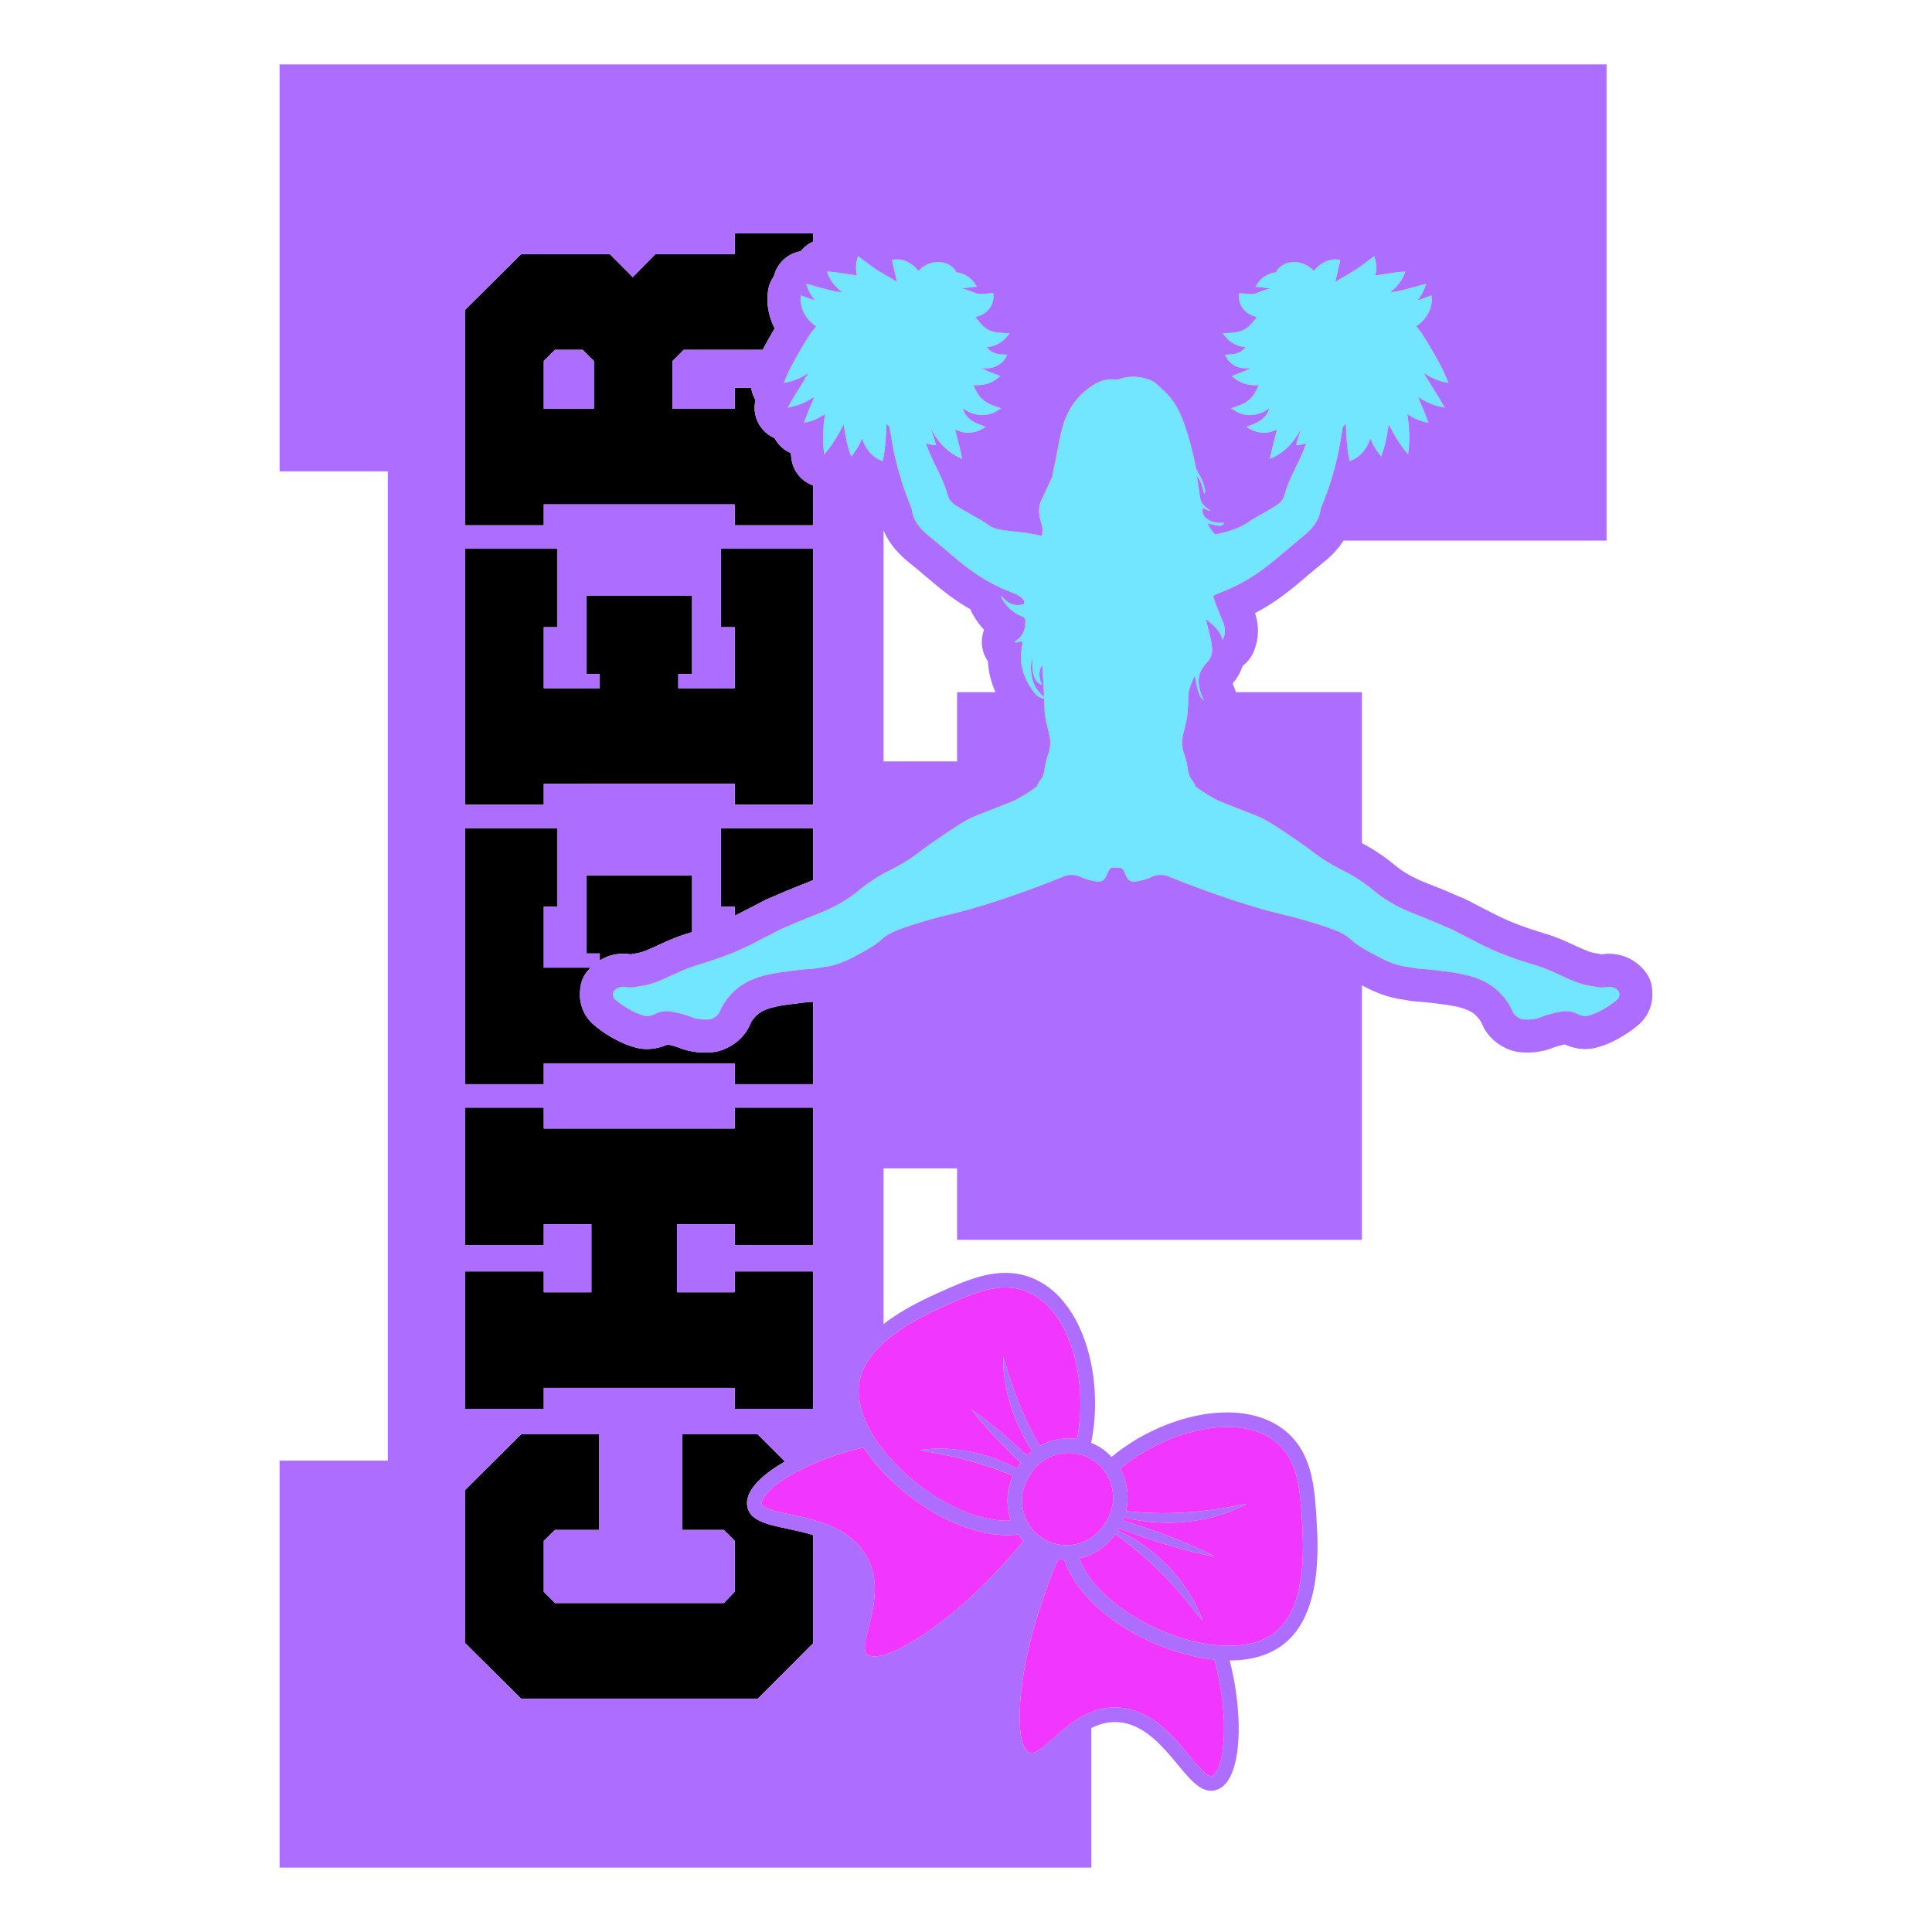
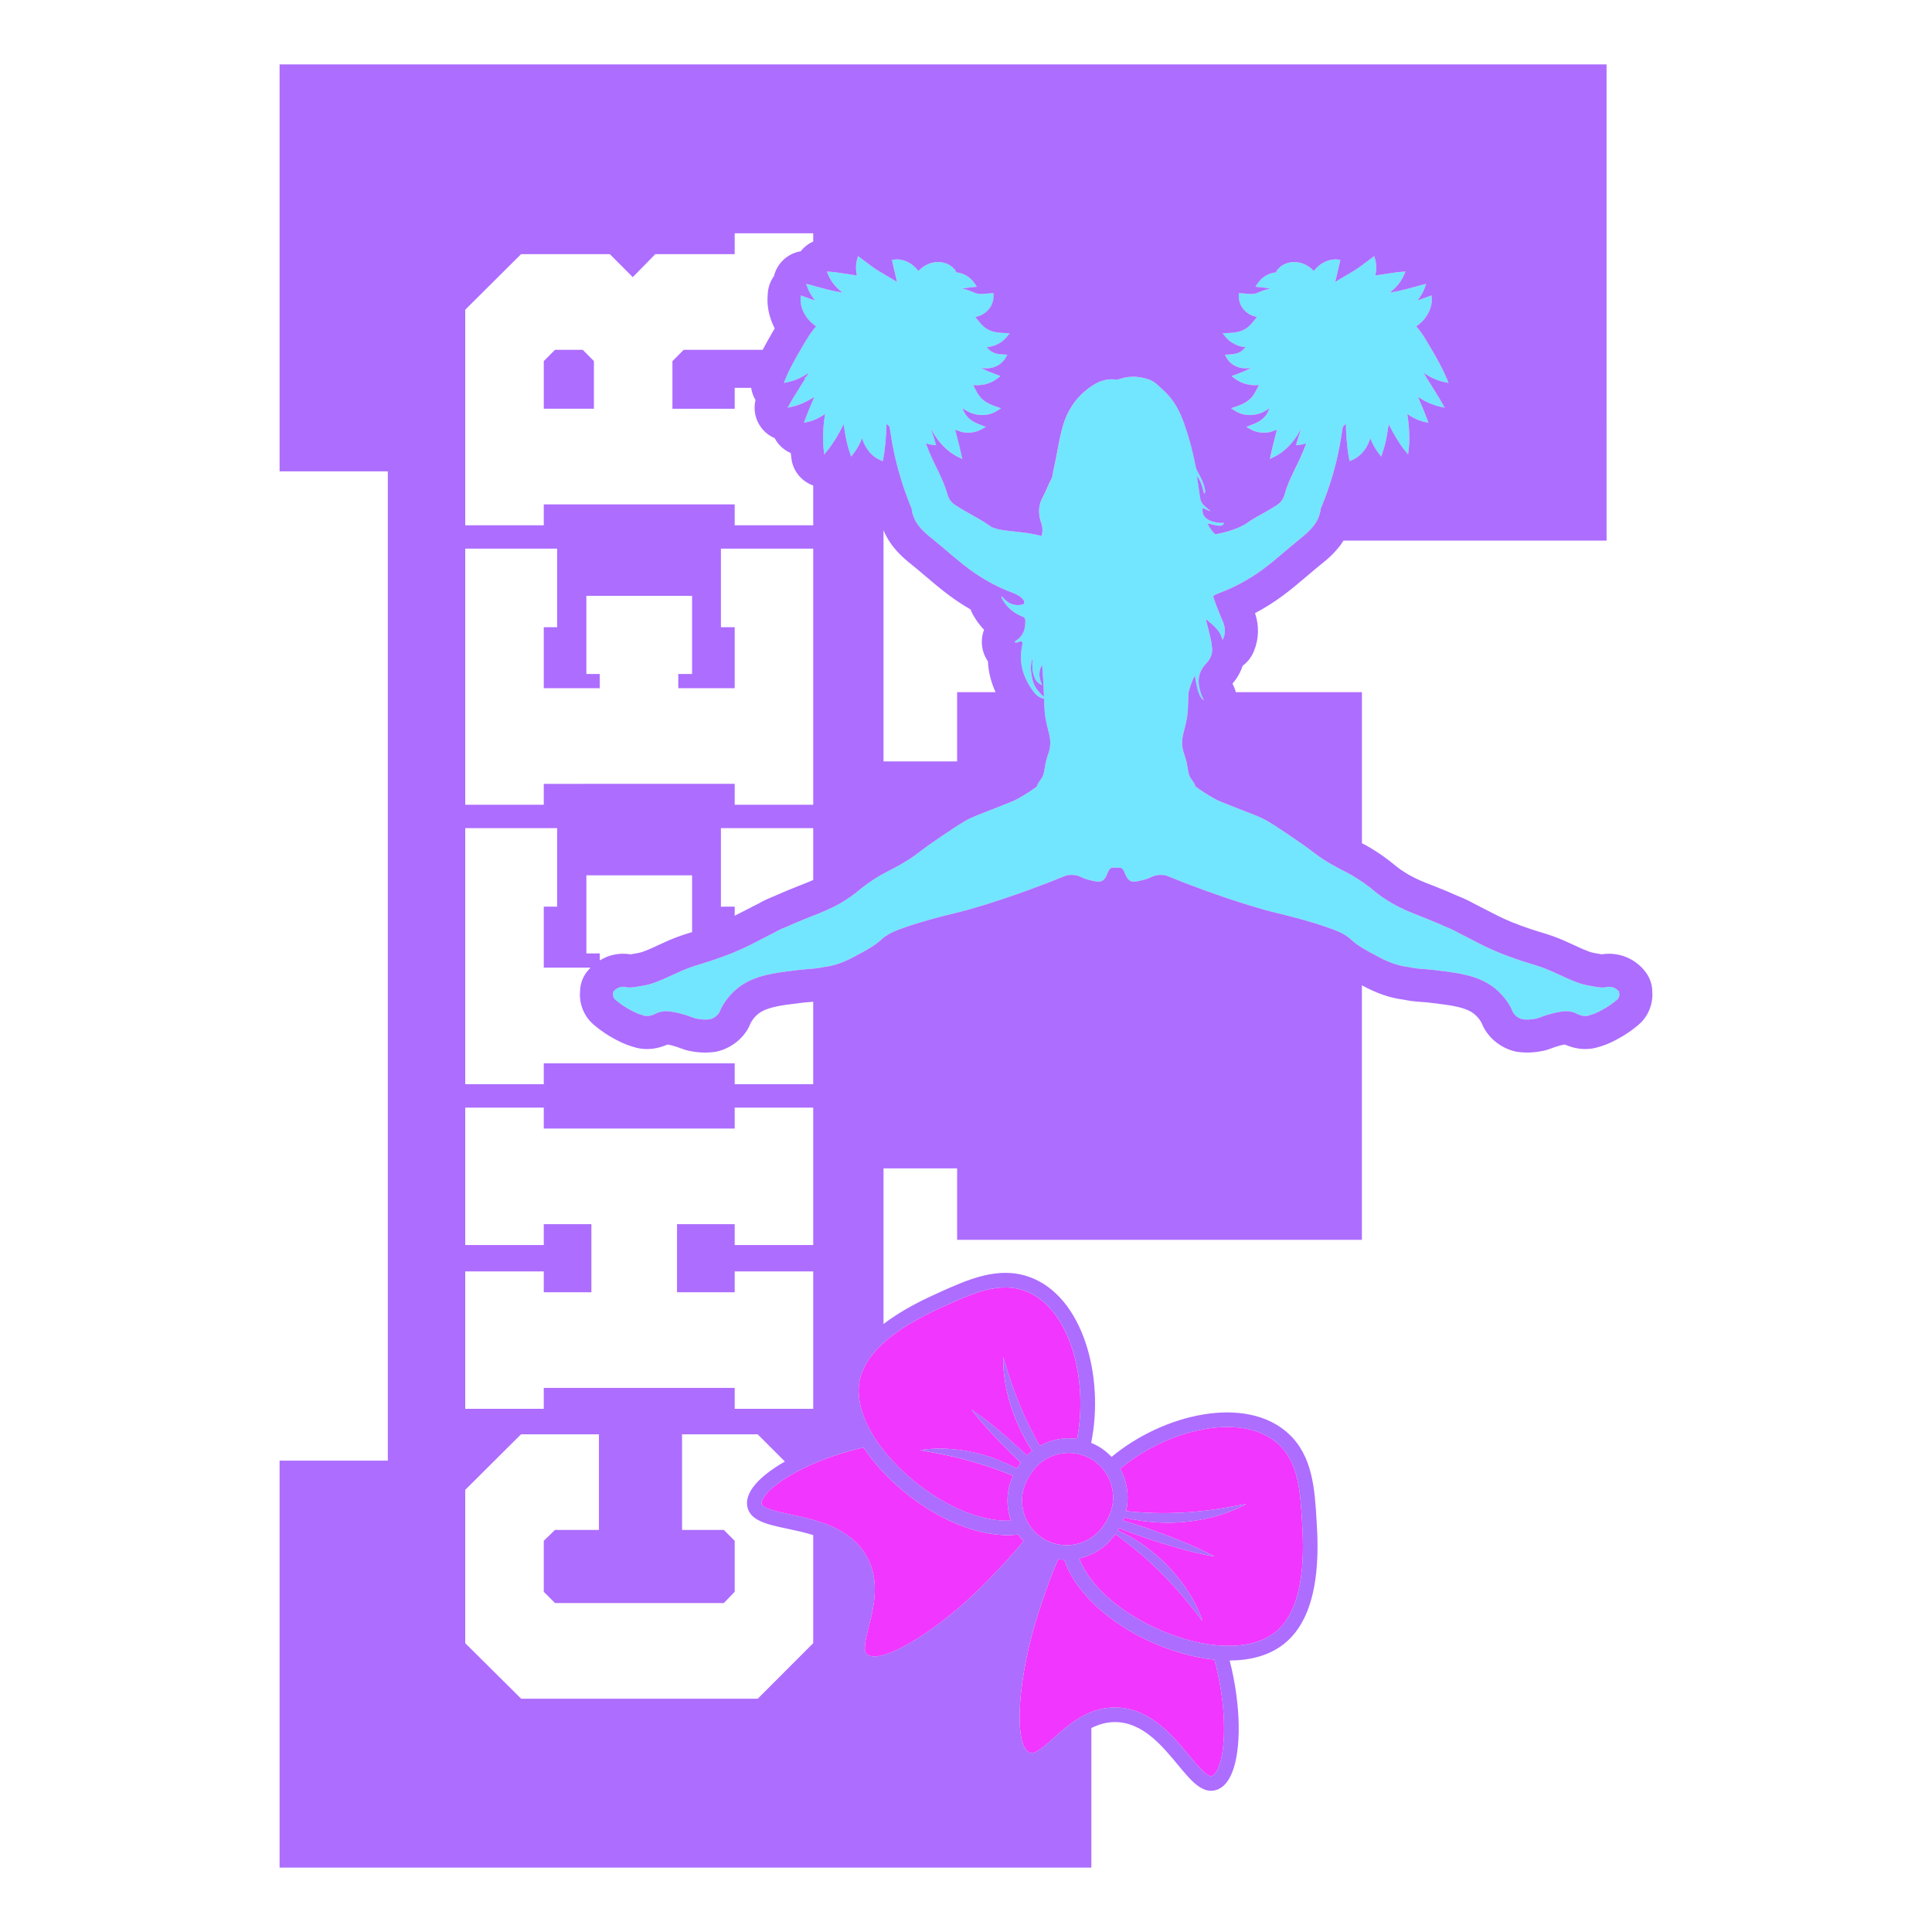
<svg xmlns="http://www.w3.org/2000/svg" version="1.1" id="Layer_3" x="0px" y="0px" width="1500px" height="1500px" viewBox="0 0 1500 1500" xml:space="preserve">
  <g>
    <path fill="#73E6FF" d="M629.12,221.19l-3.27-0.82l1.16,3.16c1.02,2.78,2.56,5.39,4.38,7.88c0.47,0.64,0.85,1.32,1.37,1.93 c-0.44-0.16-0.92-0.33-1.37-0.49c-0.56-0.2-1.1-0.4-1.69-0.61c-1.77-0.65-3.67-1.34-5.77-2.08l-2.22-0.78l-0.15,2.35 c-0.19,2.9,0.35,5.87,1.63,9.09c1.16,2.8,2.75,5.36,4.75,7.61c1.03,1.18,2.22,2.25,3.46,3.26c0.73,0.59,1.46,1.18,2.24,1.71 c-0.83,0.89-1.55,1.79-2.24,2.66c-0.94,1.2-1.79,2.36-2.5,3.4c-1.84,2.72-3.36,5.28-4.85,7.76l-0.3,0.5 c-0.74,1.25-1.5,2.59-2.25,3.88c-0.83,1.42-1.64,2.79-2.48,4.27l-0.82,1.48c-2.85,5.14-5.8,10.46-8.41,16.86l-1.27,3.11l3.29-0.69 c3.56-0.75,7.05-2.03,10.54-3.85c1.83-0.96,3.67-2.05,5.51-3.31c-0.49,0.81-0.96,1.61-1.46,2.45l-0.21,0.35 c-0.17,0.28-0.35,0.56-0.52,0.84c0-0.2,0-0.4,0.01-0.6c-0.96,0.39-0.84,1.08-0.72,1.77c-0.34,0.56-0.68,1.12-1.03,1.69 c-0.7,1.12-1.4,2.25-2.12,3.39l-1.11,1.78l-0.69,1.1c-0.54,0.88-1.09,1.76-1.64,2.64c-1.62,2.58-3.29,5.26-4.9,8.18l-1.95,3.52 l3.92-0.92c5.47-1.29,10.75-3.65,15.97-7.04c0.28-0.18,0.57-0.34,0.85-0.53c-0.27,0.67-0.57,1.36-0.85,2.03 c-0.46,1.1-0.91,2.19-1.4,3.33c-1.56,3.66-3.18,7.44-4.76,11.75l-1.11,3.03l3.16-0.67c1.37-0.29,2.74-0.72,4.12-1.24 c2.05-0.77,4.15-1.77,6.38-3.11c0.67-0.41,1.32-0.85,1.96-1.3c0.27-0.19,0.55-0.38,0.82-0.57c-0.01,0.03-0.01,0.06-0.02,0.1 c-0.02,0.15-0.04,0.3-0.07,0.44c-0.68,4.13-1.14,8.47-1.36,12.92c-0.18,4.31-0.27,8.95,0.3,13.82l0.5,4.23l2.67-3.33 c4.81-6,8.43-12.45,11.4-18.23c0.35-0.68,0.7-1.36,1.03-2.02c0.08,0.64,0.16,1.29,0.25,1.92c0.06,0.43,0.13,0.87,0.19,1.3 c0.92,6.17,2,12.28,4.27,18.88l1.08,3.14l2.02-2.64c2.6-3.39,4.7-7.19,6.44-11.62c0.56,1.9,1.3,3.73,2.2,5.46 c2.96,5.5,6.94,9.35,11.83,11.48l2.03,0.88l0.43-2.17c0.97-4.87,1.34-8.85,1.67-12.37l0.14-1.51c0.34-4.18,0.53-7.79,0.59-11.37 c0.02-0.58,0.02-1.13,0.03-1.69c0.56,0.6,1.14,1.19,1.75,1.74l0.66,0.59c0.74,4.7,1.47,9.39,2.31,14.07 c1.26,6.97,2.93,13.83,4.82,20.61c2.66,9.53,5.85,18.91,9.66,28.1c0.14,0.32,0.34,0.64,0.38,0.98 c1.19,10.45,8.13,16.97,15.74,23.05c9.78,7.82,18.96,16.37,29.05,23.84c10.57,7.82,21.93,14.02,34.24,18.57 c3.52,1.3,6.33,3.14,8.28,6.01c0.02,0.19,0.03,0.39,0.05,0.58c0.13,1.55-0.38,2.11-1.85,2.4c-5.15,1.03-9.49-0.39-13.16-4.05 c-0.83-0.83-1.62-1.69-2.54-2.66c-0.36,1.31,0.29,2.05,0.75,2.84c3.62,6.14,8.8,10.48,15.41,13.08c1.48,0.58,2.26,1.4,2.3,2.99 c0.15,6.35-1.4,11.91-7.11,15.59c-0.46,0.3-1.15,0.51-0.97,1.31c0.45,0.45,0.96,0.24,1.46,0.22c1.43-0.05,3.25-1.57,4.04-0.49 c0.69,0.94,0.08,2.95-0.19,4.45c-2.35,12.97,1.61,24.27,9.3,34.46c0.04,0.05,0.08,0.09,0.12,0.14c1.97,2.56,4.56,4.56,7.92,5.09 c0.3,9.52,0.27,12.81,2.62,22.28c1.31,5.29,3,10.25,1.67,16.78c-0.88,4.33-2.49,6.41-3.61,13.59c-0.56,3.61-0.7,4.42-1.34,6.47 c-0.98,3.14-3.64,5.14-4.64,8.12c-0.11,0.33-0.23,0.65-0.36,0.96c-2.2,1.64-4.47,3.21-6.77,4.68c-5.35,3.42-9.71,5.84-12.6,7 c-10.09,4.05-16.21,6.43-20.69,8.16c-5.34,2.08-7.78,3.02-10.98,4.5c-6.14,2.84-13.03,7.54-26.76,16.89 c-8.02,5.46-11.69,8.27-14.37,10.33c-2.84,2.17-4.71,3.6-9.55,6.56c-5.43,3.32-9.15,5.23-12.74,7.08 c-4.68,2.41-8.73,4.49-15.41,9.11c-0.63,0.44-1.21,0.84-1.75,1.23c-3.03,2.16-4.77,3.6-6.46,5c-1.69,1.4-3.3,2.73-6.09,4.7 c-0.16,0.11-0.3,0.22-0.47,0.33c-0.12,0.08-0.24,0.16-0.36,0.25c-1.49,1.03-2.95,1.98-4.39,2.88c-1.14,0.71-2.27,1.39-3.38,2.03 c-7.68,4.4-14.54,7.09-20.79,9.52c-0.03,0.01-0.07,0.03-0.1,0.04l-1.3,0.51l-0.57,0.22c-7.23,2.84-13.23,5.39-18.41,7.72 c-2.94,1.13-5.75,2.38-8.54,3.89c-0.53,0.29-1.07,0.6-1.61,0.92c-0.9,0.44-1.77,0.88-2.62,1.31c-2.66,1.34-5.11,2.62-7.49,3.85 c-6.49,3.37-12.48,6.46-20.34,9.76c-0.29,0.12-0.53,0.24-0.82,0.36c-0.36,0.15-0.73,0.3-1.1,0.45c-4.3,1.74-9.18,3.55-15,5.5 c-4.09,1.37-7.15,2.31-9.84,3.13c-2.96,0.91-5.48,1.7-8.28,2.72c-1.94,0.71-3.99,1.51-6.52,2.6c-2.44,1.06-4.87,2.19-7.22,3.28 c-2.82,1.31-5.57,2.58-8.31,3.74c-1.49,0.63-2.97,1.22-4.45,1.76c-1.07,0.39-2.14,0.75-3.21,1.08c-0.48,0.15-0.96,0.29-1.44,0.42 c-1.37,0.38-2.74,0.7-4.12,0.95c-0.12,0.02-0.23,0.04-0.35,0.06c-5.91,1.07-9.31,1.67-11.79,1.49c-0.2-0.01-0.39-0.03-0.57-0.06 c-0.18-0.02-0.35-0.05-0.52-0.08l-0.27-0.05c-0.87-0.24-3.01-0.71-5.53,0.06c-2.96,0.9-4.58,2.93-5.09,3.63l0.19,0.15 c-0.57,1.88-0.17,4.33,1.36,5.67c2.78,2.42,5.77,4.56,8.91,6.45c1.18,0.71,2.38,1.38,3.59,2.02c0.92,0.48,1.84,0.95,2.77,1.4 c1.68,0.8,3.43,1.51,5.22,2.04c1.61,0.48,2.4,0.77,3.01,0.85c2.89,0.38,5.34-0.6,6.89-1.22c1.66-0.67,1.7-0.95,3.32-1.5 c0,0,1.88-0.64,4.08-0.87c6.58-0.68,17.74,3.12,18.85,3.5c3.9,1.35,4.18,1.68,6.45,2.18c4.32,0.95,8.06,0.79,10.58,0.5 c3.18-0.84,6.16-3.04,7.55-5.89c0.13-0.26,0.24-0.52,0.34-0.79c0.22-0.59,0.43-1.01,0.43-1.02c0.07-0.17,4.07-9.42,13.69-16.88 c12.26-9.49,27.58-11.36,44.19-13.39c3.6-0.44,4.82-0.56,4.82-0.56c4.01-0.41,6.53-0.5,9.17-0.75c1.5-0.14,3.04-0.33,4.91-0.66 c1.25-0.22,2.14-0.48,2.86-0.55c9.45-1.04,18.02-4.63,26.2-9.31c2.91-1.44,5.93-3.08,9.03-4.95c5.77-3.46,7.71-5.23,9.43-6.79 c0.7-0.64,1.57-1.37,1.64-1.43c2.94-2.56,7.68-4.72,7.68-4.72c10.35-4.71,30.95-10.29,32.4-10.68c1.17-0.31,2.36-0.63,3.61-0.96 c3.08-0.81,5.42-1.39,6.72-1.71c4.72-1.17,7.09-1.76,10.16-2.51c5.34-1.3,24.52-6.63,52.78-16.89c9.67-3.51,19.4-7.28,29.01-11.21 c4.02-0.85,8-0.57,12.05,1.49c2.47,1.26,5.29,1.92,8.01,2.56c7.4,1.76,9.51,0.59,12.26-6.5c0.77-1.99,1.81-3.22,3.21-3.69 c1.4,0.09,2.83,0.15,4.28,0.15c0.81,0,1.61-0.02,2.4-0.05c1.27,0.53,2.24,1.72,2.97,3.6c2.75,7.09,4.86,8.27,12.26,6.5 c2.73-0.65,5.54-1.31,8.01-2.56c4.05-2.06,8.02-2.34,12.05-1.49c9.61,3.93,19.34,7.7,29.01,11.21 c28.26,10.26,47.44,15.59,52.78,16.89c3.07,0.75,5.43,1.33,10.16,2.51c1.3,0.32,3.64,0.91,6.72,1.71c1.25,0.33,2.44,0.64,3.61,0.96 c1.45,0.39,22.05,5.96,32.4,10.68c0,0,4.74,2.16,7.68,4.72c0.07,0.06,0.93,0.79,1.64,1.43c1.57,1.43,3.37,3.04,8.06,5.95 c0.44,0.27,0.88,0.55,1.37,0.84c3.1,1.86,6.12,3.5,9.03,4.95c8.19,4.69,16.75,8.28,26.2,9.31c0.73,0.08,1.62,0.34,2.86,0.55 c5.18,0.9,7.8,0.78,14.09,1.41c0,0,1.22,0.12,4.82,0.56c16.61,2.03,31.93,3.9,44.19,13.39c9.63,7.46,13.62,16.71,13.69,16.88 c0.01,0.01,0.21,0.43,0.43,1.02c0.1,0.27,0.22,0.53,0.34,0.79c1.39,2.85,4.37,5.05,7.55,5.89c2.52,0.29,6.26,0.45,10.58-0.5 c2.27-0.5,2.55-0.83,6.45-2.18c1.1-0.38,12.27-4.18,18.85-3.5c2.2,0.23,4.08,0.87,4.08,0.87c1.62,0.56,1.66,0.84,3.32,1.5 c1.55,0.62,3.99,1.6,6.89,1.22c0.62-0.08,1.4-0.37,3.01-0.85c1.79-0.53,3.54-1.24,5.22-2.04c0.94-0.45,1.86-0.92,2.77-1.4 c1.22-0.64,2.42-1.31,3.59-2.02c3.14-1.89,6.13-4.03,8.91-6.45c1.54-1.34,1.93-3.79,1.36-5.67l0.19-0.15 c-0.51-0.7-2.14-2.73-5.09-3.63c-2.52-0.77-4.66-0.31-5.53-0.06l-0.27,0.05c-0.17,0.03-0.34,0.06-0.52,0.08 c-0.19,0.02-0.38,0.04-0.57,0.06c-2.48,0.18-5.88-0.42-11.79-1.49c-0.12-0.02-0.23-0.04-0.35-0.06c-1.38-0.25-2.76-0.57-4.12-0.95 c-0.48-0.13-0.96-0.28-1.44-0.42c-1.07-0.33-2.14-0.69-3.21-1.08c-1.48-0.54-2.97-1.13-4.46-1.76c-2.73-1.15-5.49-2.43-8.31-3.74 c-2.35-1.09-4.79-2.22-7.22-3.28c-6.17-2.68-9.79-3.79-14.8-5.32c-2.69-0.83-5.75-1.76-9.84-3.13c-5.83-1.95-10.71-3.76-15-5.5 c-0.37-0.15-0.74-0.3-1.1-0.45c-8.3-3.43-14.44-6.62-21.17-10.11c-2.37-1.23-4.83-2.51-7.49-3.85c-0.85-0.43-1.72-0.86-2.62-1.31 c-0.54-0.31-1.08-0.63-1.61-0.92c-2.8-1.51-5.6-2.76-8.54-3.89c-5.18-2.34-11.18-4.89-18.41-7.72l-0.56-0.22l-1.29-0.51 c-6.27-2.44-13.17-5.14-20.89-9.56c-1.11-0.64-2.24-1.31-3.38-2.03c-1.43-0.89-2.9-1.85-4.39-2.88c-0.12-0.08-0.24-0.16-0.36-0.25 c-0.16-0.11-0.31-0.22-0.47-0.33c-2.79-1.96-4.41-3.3-6.09-4.7c-1.69-1.4-3.42-2.84-6.46-5c-0.54-0.39-1.12-0.79-1.75-1.23 c-0.26-0.18-0.45-0.3-0.7-0.47c-6.24-4.26-10.21-6.33-14.71-8.65c-3.59-1.85-7.3-3.76-12.74-7.08c-4.84-2.96-6.71-4.39-9.55-6.56 c-2.68-2.05-6.35-4.86-14.37-10.33c-13.73-9.36-20.62-14.05-26.76-16.89c-3.2-1.48-5.63-2.43-10.98-4.5 c-4.47-1.74-10.6-4.11-20.69-8.16c-2.9-1.16-7.25-3.58-12.6-7c-2.31-1.47-4.57-3.05-6.77-4.68c-0.12-0.31-0.24-0.63-0.36-0.96 c-1-2.99-3.66-4.98-4.64-8.12c-0.64-2.05-0.78-2.85-1.34-6.47c-1.12-7.17-2.73-9.25-3.61-13.59c-1.33-6.53,0.35-11.49,1.67-16.78 c2.7-10.88,2.25-13.61,2.78-26.98c0.03-0.13,0.09-0.26,0.12-0.39c1.05-4.32,2.66-8.59,4.76-12.88c1.06,6,1.93,10.01,2.88,12.88 c1.12,3.38,2.36,5.16,4.19,6.43c-0.48-1.06-0.85-1.8-1.16-2.57c-0.54-1.32-1.01-2.6-1.42-3.86c-2.72-8.53-1.97-15.74,4.8-22.78 c2.9-3.02,4.5-6.86,4.17-11.28c-0.29-3.87-1.05-7.64-2.03-11.38c-0.98-3.77-1.92-7.55-2.87-11.33c5.35,4.54,11.22,8.58,12.81,15.98 c0.59-0.11,0.71-0.54,0.87-0.93c1.92-4.7,1.26-9.44-0.66-13.79c-2.77-6.26-5.27-12.6-7.38-19.07c1.35-0.92,2.87-1.68,4.55-2.3 c12.31-4.55,23.67-10.75,34.24-18.57c9.4-6.95,18.01-14.82,27.05-22.19c0.67-0.55,1.33-1.11,2-1.65 c7.61-6.08,14.54-12.6,15.74-23.05c0.04-0.34,0.24-0.66,0.38-0.98c6.53-15.73,11.44-31.95,14.48-48.71 c0.85-4.68,1.58-9.37,2.31-14.07l0.66-0.59c0.62-0.55,1.2-1.14,1.75-1.74c0.01,0.56,0.02,1.11,0.03,1.69 c0.06,3.58,0.25,7.18,0.59,11.37l0.14,1.51c0.33,3.51,0.71,7.49,1.67,12.37l0.43,2.17l2.03-0.88c4.89-2.12,8.87-5.98,11.83-11.48 c0.91-1.72,1.64-3.55,2.2-5.46c1.74,4.44,3.84,8.24,6.44,11.62l2.02,2.64l1.08-3.14c2.27-6.59,3.35-12.71,4.27-18.88 c0.07-0.43,0.13-0.86,0.19-1.3c0.09-0.64,0.17-1.28,0.25-1.92c0.33,0.66,0.68,1.34,1.03,2.02c2.97,5.78,6.59,12.24,11.4,18.23 l2.67,3.33l0.5-4.23c0.57-4.87,0.48-9.51,0.3-13.82c-0.22-4.45-0.68-8.79-1.36-12.92c-0.02-0.15-0.04-0.3-0.07-0.44 c-0.01-0.03-0.01-0.06-0.02-0.1c0.27,0.19,0.55,0.38,0.82,0.57c0.64,0.44,1.29,0.88,1.96,1.3c3.74,2.24,7.08,3.62,10.5,4.35 l3.16,0.67l-1.11-3.03c-1.58-4.31-3.2-8.09-4.76-11.75c-0.78-1.84-1.53-3.59-2.25-5.36c5.5,3.7,11.06,6.21,16.82,7.57l3.92,0.92 l-1.95-3.52c-1.61-2.92-3.29-5.6-4.9-8.18c-0.55-0.88-1.1-1.76-1.64-2.64l-1.8-2.88c-0.71-1.14-1.42-2.27-2.12-3.39 c-0.35-0.56-0.69-1.12-1.03-1.69c-0.24-0.39-0.48-0.78-0.72-1.17c-0.17-0.28-0.35-0.56-0.52-0.84l-0.21-0.35 c-0.5-0.83-0.98-1.63-1.46-2.45c1.84,1.26,3.67,2.36,5.51,3.31c3.49,1.82,6.98,3.1,10.54,3.85l3.29,0.69l-1.27-3.11 c-2.61-6.4-5.56-11.71-8.41-16.86l-0.82-1.48c-1.59-2.83-3.18-5.53-4.73-8.15l-0.3-0.5c-1.48-2.48-3.01-5.04-4.85-7.76 c-1.22-1.8-2.78-3.95-4.74-6.06c2.13-1.43,4.07-3.09,5.7-4.97c2-2.26,3.59-4.81,4.75-7.61c1.28-3.22,1.81-6.19,1.63-9.09 l-0.15-2.35l-2.22,0.78c-2.1,0.74-4,1.43-5.77,2.08c-1.07,0.39-2.08,0.76-3.06,1.11c2.52-3.01,4.46-6.31,5.74-9.81l1.16-3.16 l-3.27,0.82c-2.08,0.52-4,1.07-5.86,1.59c-1.49,0.42-2.94,0.83-4.41,1.21c-2.84,0.78-5.84,1.49-9.15,2.17 c-1.96,0.4-3.72,0.71-5.4,0.98c-0.08,0.01-0.17,0.03-0.25,0.04c0.06-0.05,0.11-0.09,0.18-0.14c5.07-3.89,8.73-8.43,10.91-13.54 l1.15-2.7l-2.92,0.22c-2.87,0.22-5.42,0.59-7.88,0.95l-12.63,1.93c1.03-4.27,1.01-8.52-0.1-12.55l-0.7-2.52l-4.67,3.51 c-4.22,3.18-7.55,5.68-10.91,7.78c-2.1,1.3-3.99,2.43-5.94,3.55l-1.58,0.91c-1.38,0.78-2.8,1.6-4.35,2.56 c-0.22,0.13-0.43,0.26-0.65,0.4c-0.71,0.45-1.46,0.94-2.23,1.47c0.26-1.06,0.51-2.14,0.77-3.29l0.22-0.92l1.05-4.46 c0.16-0.69,0.33-1.39,0.5-2.13c0.33-1.38,0.68-2.86,1.04-4.57l0.38-1.88l-1.9-0.25c-1.48-0.2-2.93-0.18-4.28,0.03 c-1.23,0.16-2.47,0.47-3.93,0.98c-2.48,0.92-4.75,2.24-6.73,3.93c-1.38,1.16-2.62,2.5-3.72,3.97c-0.27-0.29-0.53-0.59-0.81-0.87 c-3.78-3.71-8.79-5.93-13.75-6.09c-5.09-0.12-9.49,1.55-12.61,4.74c-0.34,0.35-0.67,0.71-0.98,1.1l-1.08,1.35l0.81,0.7 c-2.01,0.12-3.97,0.55-5.83,1.26c-0.2,0.08-0.4,0.14-0.59,0.22c-3.75,1.61-6.73,4.07-8.87,7.32l-1.63,2.48l2.95,0.28 c0.67,0.06,1.29,0.13,1.9,0.19c2.6,0.27,4.71,0.57,6.53,1.11c-2.33,0.37-4.35,1-5.89,1.55c-1.65,0.6-2.62,0.99-3.49,1.4 c-0.75,0.37-1.51,0.64-2.39,0.84c-0.55,0.12-1.38,0.24-2.51,0.27c-0.49,0.01-1.02,0.01-1.62-0.02c-1.03-0.04-2.15-0.15-3.43-0.28 c-0.94-0.09-1.96-0.2-3.06-0.28l-1.84-0.14l-0.08,1.85c-0.1,2.35,0.34,4.61,1.34,6.9c0.17,0.38,0.35,0.76,0.54,1.15 c1.4,2.58,3.46,4.75,5.95,6.26c1.9,1.17,4.09,1.96,6.35,2.34c-0.06,0.07-0.11,0.14-0.17,0.21l-0.85,1.07 c-1.8,2.27-3.56,4.45-5.44,6.12c-0.27,0.23-0.54,0.46-0.78,0.69c-0.08,0.07-0.17,0.12-0.25,0.18c-0.14,0.09-0.28,0.18-0.4,0.27 l-0.75,0.55c-0.13,0.08-0.26,0.15-0.39,0.22l-0.44,0.25c-0.99,0.62-2.17,1.14-3.66,1.6c-1.02,0.34-2.21,0.61-3.63,0.84 c-0.3,0.05-0.6,0.1-0.92,0.14c-1.61,0.21-3.37,0.31-5.51,0.4l-3.52,0.15l2.2,2.75c2.02,2.53,4.64,4.54,7.68,5.95 c1.13,0.52,2.31,0.97,3.55,1.32c1.48,0.4,2.92,0.65,4.31,0.76c-0.22,0.26-0.45,0.54-0.66,0.79c-1.21,1.4-2.37,2.47-4.41,3.42 c-0.73,0.33-1.55,0.6-2.47,0.83c-0.31,0.08-0.63,0.15-0.96,0.21c-1.36,0.25-2.89,0.41-4.53,0.49L951,275.4l1.49,2.54 c2.01,3.43,5.37,6.01,9.49,7.27c1.67,0.48,3.46,0.73,5.21,0.73c0.45,0,0.9-0.02,1.34-0.05c1.03-0.04,1.98-0.24,2.9-0.42l0.23-0.06 c-1.05,0.62-2.14,1.2-3.27,1.75c-2.46,1.22-5.2,2.24-8.38,3.43l-3.68,1.38l2.55,1.96c4.41,3.39,9.93,5.15,15.79,5.15 c0.93,0,1.88-0.06,2.83-0.15c-1.08,2.26-2.07,4.28-3.17,6.13c-0.22,0.41-0.46,0.76-0.7,1.12c-0.14,0.21-0.28,0.42-0.39,0.6 c-0.18,0.27-0.38,0.5-0.58,0.75c-0.22,0.27-0.44,0.54-0.65,0.83c-0.18,0.18-0.36,0.37-0.54,0.56c-0.28,0.29-0.56,0.59-0.8,0.81 c-0.23,0.19-0.47,0.4-0.7,0.6c-0.35,0.31-0.69,0.61-1.09,0.89c-2.26,1.71-5.27,3.17-9.47,4.57l-3.54,1.18l3.15,2.01 c3.33,2.13,7.4,3.26,11.59,3.26c0.67,0,1.34-0.03,2-0.09c0.93-0.06,1.8-0.25,2.65-0.43c0.33-0.07,0.66-0.14,1.05-0.21 c0.94-0.21,1.8-0.53,2.64-0.85c0.32-0.12,0.64-0.24,0.97-0.36l0.15-0.06c2.04-0.93,3.97-2.1,5.67-3.4 c-0.18,0.52-0.36,1.04-0.55,1.53c-1.01,2.66-2.38,4.65-4.54,6.63c-1.08,0.96-2.41,1.86-4.05,2.75c-1.65,0.88-3.55,1.64-5.36,2.33 l-3.56,1.36l3.32,1.86c3.11,1.75,6.69,2.65,10.34,2.65c1.31,0,2.62-0.12,3.93-0.35c1.17-0.19,2.4-0.54,3.83-1.1 c0.62-0.22,1.23-0.48,1.84-0.74l0.11-0.05c0.16-0.08,0.32-0.18,0.48-0.27c-0.57,2.43-1.19,4.87-1.85,7.43 c-0.97,3.76-1.98,7.65-2.9,11.9l-0.78,3.61l3.32-1.63c6.94-3.42,12.98-9.02,17.93-16.63c1.22-1.88,2.28-3.82,3.21-5.76 c-0.24,0.82-0.5,1.66-0.8,2.54c-0.26,0.82-0.54,1.65-0.83,2.51c-0.61,1.79-1.23,3.65-1.8,5.77l-0.67,2.5l2.57-0.26 c1.8-0.18,3.57-0.58,5.36-1.21c-1.6,4.4-3.42,8.74-5.45,13.02c-4.1,8.65-8.78,17.14-11.3,26.46c-0.98,3.64-2.85,6.32-5.92,8.35 c-4.92,3.27-10.14,6.05-15.29,8.95c-7.7,4.34-7.01,4.87-11.65,7.21c-4.75,2.4-8.84,3.63-11.61,4.45c-3.65,1.08-6.87,1.75-9.41,2.18 c-2.48-2.15-4.45-5.06-6.1-8.53c10.11,2.59,11.43,2.55,13.04-0.33c-11.2,0.47-18.44-4.55-16.63-11.67c1.8,0.66,3.31,2.05,6.04,2.48 c-1.49-1.22-2.38-1.96-3.29-2.69c-2.12-1.7-4.02-3.74-4.58-6.37c-0.26-1.2-0.47-2.41-0.66-3.62c-0.05-0.3-0.08-0.6-0.13-0.9 c-0.7-4.6-1.15-9.25-2.14-13.82c0.85,0.97,1.55,2,2.14,3.08c1.82,3.3,2.66,7.09,3.67,11.07c1.11-1.47,0.81-2.47,0.62-3.44 c-0.79-4.02-2.24-7.78-4.29-11.32c-0.03-0.05-0.05-0.11-0.08-0.17c-0.51-0.88-1.01-1.75-1.47-2.64c-0.58-1.14-1.09-2.32-1.34-3.65 c-2.18-11.38-5.11-22.57-8.99-33.51c-3.38-9.51-7.91-18.3-15.46-25.19c-3.72-3.4-7.19-7.42-12.07-9.05 c-7.28-2.42-14.78-2.99-22.24-0.39c-1.06,0.37-2.1,0.65-3.26,0.51c-5.84-0.71-11.36,0.56-16.32,3.52 c-13.01,7.76-21.17,19.27-25.17,33.79c-3,10.93-4.39,22.21-7.02,33.22c-0.06,0.24-0.09,0.5-0.14,0.75 c-0.38,2.03-0.48,4.14-1.47,5.98c-1.34,2.49-2.46,5.09-3.6,7.67c-0.97,2.21-1.96,4.4-3.11,6.51c-3.53,6.46-3.49,13.09-1.18,19.68 c1.27,3.63,1.29,7.02,0.41,10.3c-6.04-1.48-10.99-2.25-14.31-2.67c-9.21-1.17-20.82-1.59-25.59-4.93c-0.34-0.24-2.27-1.64-5.08-3.4 c-1.06-0.66-2.13-1.31-3.2-1.94c-2.68-1.58-5.41-3.08-8.12-4.6c-3.71-2.08-7.41-4.18-10.96-6.53c-0.51-0.34-0.97-0.7-1.41-1.07 c-2.23-1.88-3.68-4.25-4.5-7.28c-1.67-6.18-4.31-11.99-7.08-17.73c-1.41-2.91-2.84-5.82-4.22-8.73c-2.03-4.29-3.85-8.62-5.45-13.02 c1.79,0.62,3.56,1.02,5.36,1.21l2.57,0.26l-0.67-2.5c-0.57-2.12-1.2-3.97-1.8-5.77c-0.29-0.86-0.57-1.69-0.83-2.51 c-0.29-0.88-0.55-1.72-0.8-2.54c0.93,1.94,1.98,3.88,3.21,5.76c4.95,7.61,10.99,13.21,17.93,16.63l3.32,1.63l-0.78-3.61 c-0.92-4.25-1.93-8.14-2.9-11.9c-0.66-2.56-1.28-5.01-1.85-7.43c0.16,0.09,0.32,0.19,0.48,0.27l0.11,0.05 c0.61,0.26,1.22,0.52,1.84,0.74c1.43,0.55,2.66,0.91,3.83,1.1c1.31,0.23,2.63,0.35,3.93,0.35c3.66,0,7.23-0.9,10.34-2.65l3.32-1.86 l-3.56-1.36c-1.81-0.69-3.71-1.45-5.36-2.33c-1.65-0.89-2.98-1.79-4.05-2.75c-2.16-1.98-3.53-3.97-4.54-6.63 c-0.19-0.48-0.37-1-0.55-1.53c1.7,1.3,3.63,2.47,5.67,3.4l0.15,0.06c0.33,0.11,0.65,0.24,0.97,0.36c0.83,0.32,1.7,0.64,2.64,0.85 c0.39,0.07,0.72,0.14,1.05,0.21c0.84,0.18,1.71,0.36,2.65,0.43c0.67,0.06,1.34,0.09,2.01,0.09c4.2,0,8.26-1.13,11.59-3.26 l3.15-2.01l-3.54-1.18c-4.2-1.41-7.21-2.86-9.47-4.57c-0.4-0.28-0.73-0.58-1.09-0.89c-0.24-0.21-0.47-0.41-0.7-0.6 c-0.24-0.22-0.52-0.52-0.8-0.81c-0.18-0.19-0.36-0.38-0.54-0.56c-0.21-0.29-0.43-0.56-0.65-0.83c-0.2-0.24-0.4-0.48-0.58-0.75 c-0.11-0.18-0.25-0.39-0.39-0.6c-0.24-0.36-0.48-0.71-0.7-1.12c-1.1-1.85-2.1-3.87-3.17-6.13c0.95,0.09,1.89,0.15,2.83,0.15 c5.86,0,11.38-1.77,15.79-5.15l2.55-1.96l-3.68-1.38c-3.17-1.19-5.91-2.21-8.38-3.43c-1.14-0.55-2.22-1.13-3.27-1.75l0.23,0.06 c0.92,0.19,1.88,0.38,2.9,0.42c0.44,0.03,0.89,0.05,1.34,0.05c1.75,0,3.54-0.25,5.21-0.73c4.12-1.26,7.48-3.84,9.49-7.27l1.49-2.54 l-2.94-0.14c-1.64-0.08-3.17-0.24-4.53-0.49c-0.33-0.06-0.65-0.13-0.96-0.21c-0.92-0.23-1.74-0.5-2.47-0.83 c-2.04-0.95-3.2-2.01-4.41-3.42c-0.22-0.25-0.44-0.52-0.66-0.79c1.39-0.11,2.83-0.36,4.31-0.76c1.24-0.35,2.42-0.8,3.55-1.32 c3.04-1.41,5.65-3.42,7.68-5.95l2.2-2.75l-3.52-0.15c-2.14-0.09-3.89-0.2-5.51-0.4c-0.32-0.05-0.62-0.1-0.92-0.14 c-1.43-0.23-2.61-0.5-3.63-0.84c-1.48-0.46-2.67-0.98-3.66-1.6l-0.44-0.25c-0.13-0.07-0.27-0.15-0.39-0.22l-0.75-0.55 c-0.12-0.09-0.26-0.18-0.4-0.27c-0.08-0.06-0.17-0.1-0.25-0.18c-0.25-0.23-0.51-0.47-0.78-0.69c-1.88-1.66-3.64-3.84-5.44-6.12 l-0.85-1.07c-0.06-0.07-0.11-0.14-0.17-0.21c2.26-0.38,4.45-1.17,6.35-2.34c2.49-1.51,4.55-3.68,5.95-6.26 c0.2-0.38,0.38-0.76,0.54-1.15c1-2.29,1.44-4.55,1.34-6.9l-0.08-1.85l-1.84,0.14c-1.11,0.08-2.12,0.19-3.06,0.28 c-1.29,0.13-2.4,0.24-3.43,0.28c-0.6,0.03-1.14,0.04-1.62,0.02c-1.13-0.03-1.96-0.15-2.51-0.27c-0.88-0.2-1.65-0.47-2.39-0.84 c-0.87-0.41-1.84-0.8-3.49-1.4c-1.54-0.55-3.56-1.18-5.89-1.55c1.82-0.54,3.93-0.84,6.53-1.11c0.61-0.06,1.24-0.13,1.9-0.19 l2.95-0.28l-1.63-2.48c-2.14-3.25-5.12-5.71-8.87-7.32c-0.19-0.08-0.4-0.14-0.59-0.22c-1.85-0.71-3.82-1.14-5.83-1.26l0.81-0.7 l-1.08-1.35c-0.31-0.39-0.64-0.75-0.98-1.1c-3.12-3.19-7.52-4.86-12.61-4.74c-4.96,0.16-9.97,2.38-13.75,6.09 c-0.28,0.28-0.55,0.58-0.81,0.87c-1.1-1.47-2.34-2.81-3.72-3.97c-1.99-1.69-4.25-3.01-6.73-3.93c-1.46-0.51-2.7-0.81-3.93-0.98 c-1.35-0.21-2.81-0.22-4.28-0.03l-1.9,0.25l0.38,1.88c0.35,1.71,0.71,3.19,1.04,4.57c0.18,0.73,0.34,1.44,0.5,2.13l1.05,4.46 l0.22,0.92c0.26,1.15,0.52,2.23,0.77,3.29c-0.77-0.53-1.52-1.02-2.23-1.47c-0.22-0.14-0.43-0.27-0.65-0.4 c-1.55-0.95-2.98-1.77-4.35-2.56l-1.58-0.91c-1.95-1.12-3.84-2.25-5.94-3.55c-3.36-2.1-6.69-4.61-10.91-7.78l-4.67-3.51l-0.7,2.52 c-1.12,4.03-1.14,8.28-0.1,12.55l-12.63-1.93c-2.47-0.36-5.02-0.74-7.88-0.95l-2.92-0.22l1.15,2.7c2.17,5.11,5.84,9.65,10.91,13.54 c0.06,0.05,0.11,0.09,0.17,0.14c-0.08-0.01-0.17-0.03-0.25-0.04c-1.68-0.26-3.44-0.58-5.4-0.98c-3.31-0.68-6.3-1.4-9.15-2.17 c-1.46-0.38-2.91-0.79-4.4-1.21c-1.14-0.32-2.39-0.65-3.59-0.98C630.63,221.6,629.92,221.39,629.12,221.19z M801.7,510.65 c-1.04,11.95,1.56,19.52,7.44,21.13c-3.05-6.05-2.63-11.46-0.04-15.62c0.08,0.84,0.15,1.67,0.21,2.51 c0.6,8.06,0.91,14.03,1.1,18.72c0.05,1.35,0.1,2.61,0.14,3.76c-1.33-1.19-2.56-2.45-3.71-3.76c-2.26-2.57-4.1-5.42-5.02-8.99 C800.31,522.45,799.62,516.57,801.7,510.65z" />
-     <path d="M422.18,391.6h148.23v16.22h60.97v-30.87c-9.17-3.24-15.8-11.36-16.95-21.11l-0.48-4.08c-3.49-1.5-6.66-3.79-9.24-6.77 c-1.3-1.5-2.41-3.13-3.31-4.85c-4.01-1.72-7.6-4.46-10.34-8.08c-4.71-6.22-6.26-14.12-4.49-21.48c-1.76-2.92-2.87-6.14-3.37-9.45 h-12.79v16.21h-48.33v-36.97l8.75-8.76h61.31c1.24-2.34,2.46-4.59,3.62-6.68l0.82-1.48c1.71-3.04,3.34-5.81,4.92-8.5 c-0.73-1.4-1.41-2.85-2.02-4.33c-2.81-7.06-3.95-13.86-3.52-20.53l0.15-2.35c0.31-4.89,2.01-9.52,4.81-13.39 c0.98-4.07,2.96-7.91,5.87-11.13c3.97-4.41,9.26-7.22,14.92-8.15c2.59-3.33,5.93-5.89,9.67-7.58v-6.37h-60.97v16.21h-61.63 l-17.51,17.84l-17.79-17.84h-68.92l-43.35,43.14v167.36h60.97V391.6z M422.18,280.36l8.7-8.76h21.54l8.7,8.76v36.97h-38.93V280.36z M422.18,841.78h-60.97V642.96h71.36v60.97h-10.39v47.35h36.32c-1.16,1.19-2.27,2.43-3.26,3.77c-3,4.12-4.58,8.86-4.82,13.64 c-1.08,9.99,2.64,19.98,10.24,26.61c3.79,3.3,8.01,6.36,12.52,9.08c1.6,0.96,3.23,1.88,4.88,2.75c1.22,0.64,2.44,1.27,3.67,1.85 c3.01,1.44,6.04,2.62,8.98,3.49l0.97,0.3c1.43,0.44,3.38,1.05,6,1.4c1.59,0.21,3.14,0.31,4.65,0.31c7.25,0,12.75-2.2,15.12-3.15 c0.35-0.14,0.67-0.28,0.97-0.4c1.91,0.35,4.84,1.1,7.35,1.96c1.13,0.39,1.87,0.67,2.44,0.89c1.99,0.76,3.88,1.44,6.88,2.1 c4,0.88,8.12,1.33,12.25,1.33c2.25,0,4.53-0.13,6.8-0.4c1.22-0.14,2.43-0.37,3.61-0.69c10.46-2.77,19.44-10.03,23.95-19.29 c0.44-0.88,0.83-1.78,1.2-2.73c0.31-0.59,2.26-4.19,5.99-7.08c6.67-5.17,17.66-6.51,31.59-8.21c3.01-0.37,4.19-0.49,4.3-0.51 c2.04-0.2,3.63-0.32,5.06-0.42c0.51-0.04,1.03-0.08,1.54-0.12v64.01h-60.97v-16.22H422.18V841.78z M422.18,1093.8h-60.97V987.1 h60.97v16.21h36.98v-52.86h-36.98v16.21h-60.97v-106.7h60.97v16.22h148.23v-16.22h60.97v106.7h-60.97v-16.21h-44.77v52.86h44.77 V987.1h60.97v106.7h-60.97v-16.22H422.18V1093.8z M570.42,710.97v-7.03h-10.7v-60.97h71.68v40.25c-3.13,1.4-6.23,2.63-9.43,3.87 l-1.89,0.74c-6.83,2.68-13.03,5.28-18.94,7.93c-3.86,1.51-7.4,3.14-10.83,4.99c-0.47,0.25-0.94,0.52-1.58,0.89l-2.01,1.01 c-2.76,1.39-5.3,2.71-7.77,3.99C576,708.15,573.25,709.58,570.42,710.97z M422.18,624.8h-60.97V425.98h71.36v60.97h-10.39v47.35 h43.47v-11.02h-10.39v-60.66h82.06v60.66h-10.7v11.02h43.79v-47.35h-10.7v-60.97h71.68V624.8h-60.97v-16.22H422.18V624.8z M465.66,745.69v-5.42h-10.39v-60.66h82.06v44.08c-0.4,0.12-0.8,0.25-1.18,0.36c-5.36,1.64-10,3.06-17.53,6.33 c-2.61,1.13-5.22,2.34-7.78,3.53c-2.54,1.18-5.02,2.34-7.48,3.37c-1.08,0.46-2.16,0.89-3.29,1.3c-0.64,0.23-1.27,0.45-1.94,0.66 l-0.73,0.22c-0.62,0.17-1.24,0.32-2.23,0.5c-1.86,0.34-4.25,0.77-5.5,0.98c-1.9-0.31-3.82-0.47-5.75-0.47 c-3.51,0-7,0.52-10.33,1.54C470.78,742.87,468.16,744.17,465.66,745.69z M611.49,1186.94c6.34,1.33,13.2,2.83,19.9,4.9v83.92 l-43.09,43.13H404.63l-43.42-43.13v-119.04l43.33-43.13h60.47v74.26h-34.13l-8.7,8.43v39.58l8.74,8.75H562l8.42-8.75v-39.58 l-8.43-8.43h-32.44v-74.26h58.7l21.15,21.14c-10.04,5.74-18.04,11.88-23.09,17.87c-4.95,5.88-7.02,11.51-6.17,16.73 C582.01,1180.72,595.68,1183.6,611.49,1186.94z" />
    <path fill="#F036FF" d="M930.51,1254.58c1.04,1.33,2.08,2.64,3.13,3.98c-2.92-8.72-7.2-16.96-12.32-24.64 c-3.36-5.11-7.18-9.91-11.27-14.47c-2.09-2.33-4.23-4.61-6.46-6.81c-6.7-6.39-13.99-12.17-21.86-17 c-4.49-2.76-9.16-5.21-13.97-7.34l1.11-1.84c6.42,2.51,12.88,4.9,19.38,7.19c0.06,0.02,0.11,0.04,0.17,0.06 c3.86,1.29,7.73,2.55,11.61,3.79c3.3,1.05,6.63,2.03,9.96,3c1.8,0.52,3.58,1.1,5.39,1.59c9.08,2.53,18.24,4.81,27.64,6.39 c-8.39-4.53-17.02-8.36-25.73-11.94c-5.4-2.25-10.86-4.31-16.34-6.32c-3.35-1.23-6.71-2.45-10.08-3.64c-1-0.34-2.01-0.65-3.01-0.98 c-5.31-1.77-10.65-3.45-16.01-5.06c0.34-0.8,0.7-1.6,0.99-2.41c2.25,0.56,4.51,1.08,6.78,1.53c0.14,0.03,0.28,0.04,0.42,0.07 c3.82,0.76,7.67,1.29,11.54,1.69c6.01,0.63,12.06,0.9,18.11,0.81c10.09-0.3,20.16-1.5,29.93-3.94c9.77-2.39,19.28-5.82,28.06-10.63 c-9.83,1.87-19.47,3.62-29.14,4.87c-9.67,1.2-19.34,2.03-29.02,2.17c-9.43,0.27-18.88-0.1-28.34-0.82 c-0.25-0.02-0.5-0.02-0.75-0.04c-2.04-0.17-4.09-0.43-6.13-0.64c0.21-0.9,0.37-1.8,0.53-2.7c1.8-10.39-0.05-21.06-5.1-30.19 c33.28-27.9,85.61-42.56,115.73-24.35c2.52,1.52,4.89,3.28,7.07,5.27c15.67,14.31,17,36.82,18.4,60.65 c1.06,18.05,3.89,66-21.16,85.64c-9.28,7.28-22.7,10.66-38.29,10.27c-1.95-0.05-3.93-0.16-5.94-0.33c-2.04-0.17-4.1-0.4-6.2-0.69 c-12.99-1.81-27.02-5.92-41.18-12.35c-22.18-10.08-39.89-23.59-50.86-37.99c-4.13-5.42-7.33-10.96-9.41-16.49 c3.24-0.71,6.39-1.81,9.41-3.2c7.32-3.37,13.84-8.66,18.66-15.72c4.19,3.11,8.33,6.23,12.36,9.45c6.93,5.63,13.68,11.4,20.01,17.61 c6.42,6.12,12.45,12.64,18.3,19.39C921.39,1242.98,925.93,1248.73,930.51,1254.58z M813.13,1132.25c-0.61,0.33-1.21,0.68-1.8,1.05 c-0.36,0.22-0.69,0.5-1.04,0.74c-0.75,0.51-1.51,1.01-2.22,1.58c-0.45,0.36-0.91,0.69-1.34,1.07c-0.41,0.36-0.79,0.77-1.18,1.15 c-0.96,0.93-1.87,1.92-2.72,2.98c-0.67,0.82-1.29,1.68-1.89,2.58c-0.29,0.43-0.6,0.84-0.88,1.3l-0.76,1.25l-0.79,1.3 c-0.62,1.03-1.18,2.08-1.69,3.15c-4.33,9.16-4.25,19.47-0.47,28.33c0.76,1.78,1.67,3.49,2.72,5.13c0.72,1.12,1.5,2.19,2.35,3.23 c0.41,0.5,0.83,1,1.27,1.48c0.87,0.94,1.8,1.84,2.79,2.69c1.39,1.21,2.88,2.33,4.5,3.33c0.08,0.05,0.15,0.11,0.23,0.16 c1.77,1.07,3.6,1.92,5.46,2.64c1.81,0.7,3.66,1.23,5.52,1.61c0.91,0.18,1.82,0.34,2.73,0.45c1.13,0.14,2.26,0.22,3.39,0.24 c0.78,0.02,1.57,0.03,2.35-0.01c1.89-0.09,3.76-0.36,5.6-0.75c4.28-0.91,8.38-2.62,12.05-5.07c3.69-2.46,6.96-5.67,9.55-9.57 c0.01-0.02,0.03-0.04,0.04-0.06c0.27-0.4,0.56-0.78,0.81-1.19l0.52-0.86l1.03-1.7c0.53-0.88,1-1.78,1.44-2.68 c0.07-0.14,0.16-0.28,0.22-0.42c0.4-0.84,0.74-1.7,1.06-2.57c0.3-0.8,0.56-1.61,0.8-2.42c0.05-0.16,0.1-0.32,0.15-0.49 c0.46-1.65,0.81-3.32,1.02-5c0.8-6.4-0.2-12.87-2.85-18.68c-0.81-1.77-1.79-3.47-2.89-5.09c-1.06-1.56-2.25-3.03-3.58-4.42 c-2.06-2.16-4.41-4.11-7.09-5.73c-1.02-0.61-2.05-1.17-3.11-1.67c-1.74-0.82-3.52-1.45-5.33-1.96c-1.84-0.52-3.7-0.89-5.57-1.1 C826.48,1127.46,819.34,1128.88,813.13,1132.25z M667.3,1072.54c-2.13,11.6,1.1,25.06,8.7,38.68c0.95,1.7,1.97,3.4,3.05,5.1 c1.1,1.72,2.26,3.45,3.49,5.17c1.06,1.48,2.28,2.94,3.43,4.41c2.15,2.74,4.46,5.45,6.93,8.14c5.78,6.28,12.3,12.42,19.71,18.18 c24.87,19.36,51.39,29.45,72.31,28.38c-3.95-11.07-3.65-23.56,1.56-34.78c-6.6-2.74-13.24-5.3-20.01-7.48 c-4.72-1.6-9.5-2.99-14.31-4.3c-3.76-1.02-7.54-2-11.36-2.89c-8.71-2.01-17.54-3.59-26.58-5.25c9.08-1.47,18.37-1.5,27.54-0.54 c9.2,0.9,18.26,3,27.08,5.82c2.52,0.85,4.98,1.87,7.45,2.86c4.53,1.82,8.99,3.8,13.28,6.11l0.79-1.31c0.67-1.1,1.4-2.14,2.14-3.16 c-0.56-0.54-1.12-1.09-1.68-1.64c-0.91-0.89-1.82-1.78-2.73-2.66c-3.33-3.23-6.61-6.52-9.86-9.85c-1.85-1.89-3.72-3.76-5.53-5.7 c-0.69-0.73-1.37-1.48-2.06-2.22c-5.73-6.17-11.3-12.5-16.44-19.28c7.91,5.32,15.31,11.19,22.53,17.24 c2.27,1.88,4.46,3.83,6.67,5.77c4.53,3.96,9,7.98,13.4,12.06c0.2,0.19,0.41,0.37,0.62,0.56c0.04-0.04,0.08-0.08,0.12-0.12 c1.25-1.22,2.55-2.37,3.91-3.43c-0.28-0.42-0.58-0.83-0.85-1.26c-2.79-4.37-5.35-8.89-7.69-13.53 c-4.42-9.07-8.03-18.55-10.41-28.33c-2.42-9.76-3.8-19.78-3.62-29.79c2.91,9.57,5.84,18.92,9.23,28.07 c3.43,9.12,7.18,18.07,11.56,26.71c2.37,4.84,4.95,9.57,7.63,14.26c8.76-4.86,18.94-6.82,28.93-5.38 c8.24-41.98-3.21-93.37-32.73-111.21c-2.52-1.52-5.17-2.8-7.95-3.81c-19.95-7.23-40.5,2.06-62.26,11.89 c-10.39,4.69-31.61,14.3-47.33,28.59C676.75,1050.98,669.42,1060.97,667.3,1072.54z M790.49,1191.4 c-19.8,2.42-44.04-4.14-67.75-18.47c-5.75-3.48-11.47-7.41-17.09-11.78c-12.92-10.05-25.73-22.99-35.22-37.29 c-20.52,4.57-38.83,11.72-52.67,19.24c-10.5,5.7-18.44,11.62-22.8,16.8c-2.57,3.05-3.94,5.9-3.66,7.61 c0.61,3.74,12.76,6.3,22.52,8.36c5.44,1.15,11.46,2.44,17.56,4.16c7.69,2.17,15.53,5.03,22.63,9.32 c7.48,4.52,14.12,10.6,18.83,19.03c10.64,19.03,5.66,38.76,1.66,54.62c-2.42,9.61-4.71,18.68-1.26,21.47 c10.95,8.74,57.06-19.48,93.3-56.97c9.67-10,19.82-20.53,28.06-31.01C793.11,1194.87,791.73,1193.17,790.49,1191.4z M866.92,1325.71c26.06,0.69,43.49,21.77,56.21,37.16c6.36,7.69,14.27,17.25,17.87,16.05c1.65-0.55,3.53-3.08,5.04-6.77 c5.93-14.52,6.49-47.88-3.16-83.57c-17.08-1.76-34.49-7.09-49.39-13.86c-6.48-2.94-12.62-6.18-18.37-9.66 c-10.78-6.52-20.09-13.9-27.81-21.74c-10.08-10.23-17.39-21.25-21-32.32c-1.54-0.06-3.09-0.19-4.63-0.4 c-5.8,12.57-10.65,27.18-15.22,41.03c-16.36,49.52-19.87,103.53-7.1,109.09c4.07,1.76,11.04-4.48,18.42-11.09 c8.14-7.29,17.63-15.76,29.53-20.41C853.21,1326.9,859.7,1325.51,866.92,1325.71z" />
    <path fill="#AD6DFF" d="M847.31,1341.67c5.81-2.94,12.16-4.84,19.31-4.65c20.91,0.56,35.81,18.58,47.79,33.06 c10.3,12.46,19.2,23.22,30.16,19.58c5.02-1.67,9.04-6.12,11.95-13.23c7.33-17.94,7.13-52.09-1.79-87.22 c15.65-0.05,30.44-3.69,42.04-12.78c29.72-23.29,26.63-75.54,25.47-95.22c-1.48-25.04-3.01-50.93-22.07-68.34 c-32.9-30.04-96.77-15.28-137.14,18.27c-2.79-2.96-5.98-5.63-9.63-7.83c-2.02-1.22-4.11-2.21-6.22-3.08 c10.45-51.12-6.21-113.69-47.77-128.73c-24.27-8.79-47.91,1.88-70.78,12.21c-9.43,4.26-27.06,12.27-42.67,24.27V907.14h57.15v55.46 h314.28v-197.6c11.37,6.21,21.88,9.86,32.82,11.2c0.68,0.15,1.44,0.3,2.29,0.45c4.52,0.78,7.72,1.01,10.82,1.23 c1.43,0.1,3.03,0.22,4.98,0.41c0.18,0.02,1.37,0.15,4.38,0.51c13.92,1.7,24.91,3.04,31.59,8.21c3.71,2.88,5.67,6.47,5.98,7.07 c0.34,0.87,0.72,1.73,1.14,2.59c4.58,9.4,13.56,16.66,24.02,19.43c1.19,0.32,2.39,0.54,3.61,0.69c2.27,0.26,4.56,0.4,6.8,0.4 c4.13,0,8.25-0.45,12.24-1.32c3.01-0.66,4.9-1.34,6.89-2.1c0.57-0.22,1.3-0.5,2.41-0.88c2.55-0.88,5.5-1.63,7.36-1.98 c0.31,0.13,0.65,0.27,1.02,0.42c2.35,0.94,7.84,3.14,15.09,3.14c1.51,0,3.06-0.1,4.72-0.31c2.56-0.34,4.52-0.95,5.95-1.39 l0.93-0.28c2.95-0.87,5.98-2.05,9.01-3.5c1.24-0.59,2.45-1.21,3.65-1.85c1.66-0.87,3.29-1.79,4.87-2.74 c4.53-2.73,8.75-5.79,12.55-9.1c7.32-6.38,11.03-15.89,10.33-25.51c-0.07-5.13-1.68-10.29-4.92-14.74 c-4.51-6.18-11.02-10.82-18.31-13.04c-3.35-1.02-6.83-1.54-10.35-1.54c-1.9,0-3.79,0.15-5.67,0.45c-1.47-0.22-3.72-0.63-5.35-0.93 c-0.08-0.02-0.51-0.1-0.59-0.11c-0.62-0.11-1.24-0.26-1.74-0.4l-0.88-0.26c-0.64-0.2-1.28-0.42-1.96-0.67 c-1.08-0.39-2.16-0.82-3.23-1.28c-2.47-1.04-4.95-2.2-7.53-3.39c-2.52-1.17-5.13-2.38-7.76-3.52c-7.51-3.26-12.14-4.68-17.68-6.37 c-2.48-0.76-5.29-1.62-9.05-2.88c-4.98-1.66-9.39-3.28-13.55-4.97l-0.9-0.37c-7.26-3-12.76-5.85-19.12-9.16 c-2.46-1.28-5.01-2.61-7.74-3.98l-2.03-1.02c-0.52-0.3-1.04-0.59-1.61-0.9c-3.42-1.84-6.96-3.48-10.81-4.98 c-5.91-2.66-12.12-5.26-19.01-7.96l-1.86-0.72c-5.84-2.27-11.36-4.42-17.44-7.91c-0.85-0.49-1.72-1.01-2.6-1.56 c-1.1-0.68-2.22-1.42-3.47-2.27c-0.02-0.01-0.5-0.35-0.52-0.36c-2.06-1.45-3.25-2.45-4.53-3.5c-1.84-1.52-4.12-3.41-7.9-6.11 l-2.05-1.44c-6.49-4.48-11.09-7.07-15.27-9.27V537.39h-97.9c-0.37-1.41-0.84-2.81-1.46-4.17l-0.8-1.73 c-0.12-0.29-0.22-0.55-0.31-0.79c3.57-4.13,6.22-8.79,7.86-13.77c3.89-2.92,6.96-6.89,8.8-11.55c3.83-9.36,4.1-19.43,0.81-29.36 c7.45-3.92,14.63-8.42,21.47-13.49c6.75-4.99,12.9-10.23,18.85-15.28c3.62-3.08,7.24-6.17,10.96-9.14 c4.44-3.54,11.73-9.44,17.41-18.37h204.23V50H217.07v315.97h84.03v768.07h-84.03V1450h630.25V1341.67z M921.32,1233.92 c-3.36-5.11-7.18-9.91-11.27-14.47c-2.09-2.33-4.23-4.61-6.46-6.81c-6.7-6.39-13.99-12.17-21.86-17 c-4.49-2.76-9.16-5.21-13.97-7.34l1.11-1.84c6.42,2.51,12.88,4.9,19.38,7.19c0.06,0.02,0.11,0.04,0.17,0.06 c3.86,1.29,7.73,2.55,11.61,3.79c3.3,1.05,6.63,2.03,9.96,3c1.8,0.52,3.58,1.1,5.39,1.59c9.08,2.53,18.24,4.81,27.64,6.39 c-8.39-4.53-17.02-8.36-25.73-11.94c-5.4-2.25-10.86-4.31-16.34-6.32c-3.35-1.23-6.71-2.45-10.08-3.64c-1-0.34-2.01-0.65-3.01-0.98 c-5.31-1.77-10.65-3.45-16.01-5.06c0.34-0.8,0.7-1.6,0.99-2.41c2.25,0.56,4.51,1.08,6.78,1.53c0.14,0.03,0.28,0.04,0.42,0.07 c3.82,0.76,7.67,1.29,11.54,1.69c6.01,0.63,12.06,0.9,18.11,0.81c10.09-0.3,20.16-1.5,29.93-3.94c9.77-2.39,19.28-5.82,28.06-10.63 c-9.83,1.87-19.47,3.62-29.14,4.87c-9.67,1.2-19.34,2.03-29.02,2.17c-9.43,0.27-18.88-0.1-28.34-0.82 c-0.25-0.02-0.5-0.02-0.75-0.04c-2.04-0.17-4.09-0.43-6.13-0.64c0.21-0.9,0.37-1.8,0.53-2.7c1.8-10.39-0.05-21.06-5.1-30.19 c33.28-27.9,85.61-42.56,115.73-24.35c2.52,1.52,4.89,3.28,7.07,5.27c15.67,14.31,17,36.82,18.4,60.65 c1.06,18.05,3.89,66-21.16,85.64c-9.28,7.28-22.7,10.66-38.29,10.27c-1.95-0.05-3.93-0.16-5.94-0.33c-2.04-0.17-4.1-0.4-6.2-0.69 c-12.99-1.81-27.02-5.92-41.18-12.35c-22.18-10.08-39.89-23.59-50.86-37.99c-4.13-5.42-7.33-10.96-9.41-16.49 c3.24-0.71,6.39-1.81,9.41-3.2c7.32-3.37,13.84-8.66,18.66-15.72c4.19,3.11,8.33,6.23,12.36,9.45c6.93,5.63,13.68,11.4,20.01,17.61 c6.42,6.12,12.45,12.64,18.3,19.39c4.74,5.52,9.29,11.28,13.87,17.12c1.04,1.33,2.08,2.64,3.13,3.98 C930.72,1249.83,926.44,1241.6,921.32,1233.92z M844.45,1131.32c1.05,0.5,2.09,1.05,3.11,1.67c2.68,1.62,5.02,3.57,7.09,5.73 c1.32,1.39,2.52,2.86,3.58,4.42c1.1,1.62,2.08,3.32,2.89,5.09c2.64,5.81,3.64,12.29,2.85,18.68c-0.21,1.68-0.55,3.35-1.02,5 c-0.05,0.16-0.1,0.32-0.15,0.49c-0.24,0.81-0.5,1.62-0.8,2.42c-0.33,0.86-0.66,1.72-1.06,2.57c-0.07,0.14-0.16,0.28-0.22,0.42 c-0.44,0.9-0.91,1.8-1.44,2.68l-1.03,1.7l-0.52,0.86c-0.25,0.42-0.54,0.79-0.81,1.19c-0.01,0.02-0.03,0.04-0.04,0.06 c-2.59,3.9-5.86,7.11-9.55,9.57c-3.68,2.45-7.77,4.16-12.05,5.07c-1.84,0.39-3.71,0.66-5.6,0.75c-0.78,0.04-1.56,0.02-2.35,0.01 c-1.13-0.02-2.26-0.1-3.39-0.24c-0.91-0.11-1.82-0.27-2.73-0.45c-1.86-0.38-3.71-0.91-5.52-1.61c-1.86-0.72-3.69-1.57-5.46-2.64 c-0.08-0.05-0.15-0.11-0.23-0.16c-1.62-1-3.11-2.12-4.5-3.33c-0.98-0.85-1.92-1.74-2.79-2.69c-0.44-0.48-0.86-0.98-1.27-1.48 c-0.85-1.04-1.63-2.11-2.35-3.23c-1.05-1.64-1.96-3.35-2.72-5.13c-3.78-8.86-3.85-19.17,0.47-28.33c0.5-1.07,1.06-2.12,1.69-3.15 l0.79-1.3l0.76-1.25c0.27-0.45,0.59-0.86,0.88-1.3c0.6-0.9,1.23-1.76,1.89-2.58c0.86-1.06,1.77-2.05,2.72-2.98 c0.4-0.38,0.77-0.79,1.18-1.15c0.43-0.38,0.89-0.72,1.34-1.07c0.71-0.57,1.47-1.07,2.22-1.58c0.35-0.24,0.68-0.52,1.04-0.74 c0.59-0.37,1.19-0.72,1.8-1.05c6.21-3.37,13.35-4.78,20.42-3.99c1.87,0.21,3.73,0.58,5.57,1.1 C840.92,1129.86,842.71,1130.49,844.45,1131.32z M733.3,1014.01c21.76-9.83,42.31-19.11,62.26-11.89c2.78,1.01,5.43,2.29,7.95,3.81 c29.52,17.85,40.97,69.24,32.73,111.21c-9.99-1.44-20.18,0.52-28.93,5.38c-2.69-4.68-5.27-9.42-7.63-14.26 c-4.38-8.64-8.13-17.59-11.56-26.71c-3.39-9.14-6.32-18.49-9.23-28.07c-0.18,10.01,1.2,20.03,3.62,29.79 c2.38,9.79,5.99,19.27,10.41,28.33c2.34,4.63,4.9,9.16,7.69,13.53c0.27,0.43,0.57,0.84,0.85,1.26c-1.36,1.06-2.67,2.2-3.91,3.43 c-0.04,0.04-0.08,0.08-0.12,0.12c-0.2-0.19-0.41-0.37-0.62-0.56c-4.41-4.09-8.88-8.11-13.4-12.06c-2.21-1.93-4.41-3.89-6.67-5.77 c-7.22-6.05-14.62-11.92-22.53-17.24c5.15,6.78,10.72,13.12,16.44,19.28c0.69,0.74,1.37,1.49,2.06,2.22 c1.81,1.94,3.68,3.8,5.53,5.7c3.25,3.32,6.53,6.61,9.86,9.85c0.91,0.89,1.82,1.77,2.73,2.66c0.56,0.55,1.11,1.09,1.68,1.64 c-0.74,1.02-1.47,2.06-2.14,3.16l-0.79,1.31c-4.29-2.31-8.76-4.28-13.28-6.11c-2.47-0.99-4.93-2.01-7.45-2.86 c-8.82-2.82-17.88-4.92-27.08-5.82c-9.18-0.97-18.46-0.93-27.54,0.54c9.04,1.66,17.88,3.24,26.58,5.25 c3.81,0.9,7.59,1.87,11.36,2.89c4.81,1.31,9.6,2.71,14.31,4.3c6.77,2.18,13.41,4.74,20.01,7.48c-5.21,11.21-5.51,23.71-1.56,34.78 c-20.91,1.07-47.44-9.03-72.31-28.38c-7.4-5.76-13.93-11.89-19.71-18.18c-2.47-2.69-4.78-5.4-6.93-8.14 c-1.15-1.47-2.37-2.93-3.43-4.41c-1.23-1.72-2.4-3.44-3.49-5.17c-1.08-1.7-2.1-3.4-3.05-5.1c-7.59-13.62-10.83-27.07-8.7-38.68 c2.12-11.57,9.46-21.55,18.67-29.93C701.69,1028.31,722.91,1018.71,733.3,1014.01z M639.39,223.99c2.84,0.78,5.84,1.49,9.15,2.17 c1.96,0.4,3.72,0.71,5.4,0.98c0.08,0.01,0.17,0.03,0.25,0.04c-0.06-0.05-0.11-0.09-0.17-0.14c-5.07-3.89-8.74-8.43-10.91-13.54 l-1.15-2.7l2.92,0.22c2.87,0.22,5.42,0.59,7.88,0.95l12.63,1.93c-1.03-4.27-1.01-8.52,0.1-12.55l0.7-2.52l4.67,3.51 c4.22,3.18,7.55,5.68,10.91,7.78c2.1,1.3,3.99,2.43,5.94,3.55l1.58,0.91c1.38,0.78,2.8,1.6,4.35,2.56c0.22,0.13,0.43,0.26,0.65,0.4 c0.71,0.45,1.46,0.94,2.23,1.47c-0.25-1.06-0.51-2.14-0.77-3.29l-0.22-0.92l-1.05-4.46c-0.16-0.69-0.33-1.39-0.5-2.13 c-0.33-1.38-0.69-2.86-1.04-4.57l-0.38-1.88l1.9-0.25c1.48-0.2,2.93-0.18,4.28,0.03c1.23,0.16,2.47,0.47,3.93,0.98 c2.48,0.92,4.75,2.24,6.73,3.93c1.38,1.16,2.62,2.5,3.72,3.97c0.27-0.29,0.53-0.59,0.81-0.87c3.78-3.71,8.79-5.93,13.75-6.09 c5.09-0.12,9.49,1.55,12.61,4.74c0.34,0.35,0.67,0.71,0.98,1.1l1.08,1.35l-0.81,0.7c2.01,0.12,3.97,0.55,5.83,1.26 c0.2,0.08,0.4,0.14,0.59,0.22c3.75,1.61,6.73,4.07,8.87,7.32l1.63,2.48l-2.95,0.28c-0.67,0.06-1.29,0.13-1.9,0.19 c-2.6,0.27-4.71,0.57-6.53,1.11c2.33,0.37,4.35,1,5.89,1.55c1.65,0.6,2.62,0.99,3.49,1.4c0.75,0.37,1.51,0.64,2.39,0.84 c0.55,0.12,1.38,0.24,2.51,0.27c0.49,0.01,1.02,0.01,1.62-0.02c1.03-0.04,2.15-0.15,3.43-0.28c0.94-0.09,1.96-0.2,3.06-0.28 l1.84-0.14l0.08,1.85c0.1,2.35-0.34,4.61-1.34,6.9c-0.17,0.38-0.35,0.76-0.54,1.15c-1.4,2.58-3.46,4.75-5.95,6.26 c-1.9,1.17-4.09,1.96-6.35,2.34c0.06,0.07,0.11,0.14,0.17,0.21l0.85,1.07c1.8,2.27,3.56,4.45,5.44,6.12 c0.27,0.23,0.54,0.46,0.78,0.69c0.08,0.07,0.17,0.12,0.25,0.18c0.14,0.09,0.28,0.18,0.4,0.27l0.75,0.55 c0.13,0.08,0.26,0.15,0.39,0.22l0.44,0.25c0.99,0.62,2.17,1.14,3.66,1.6c1.02,0.34,2.21,0.61,3.63,0.84c0.3,0.05,0.6,0.1,0.92,0.14 c1.62,0.21,3.37,0.31,5.51,0.4l3.52,0.15l-2.2,2.75c-2.02,2.53-4.64,4.54-7.68,5.95c-1.13,0.52-2.31,0.97-3.55,1.32 c-1.48,0.4-2.92,0.65-4.31,0.76c0.22,0.26,0.45,0.54,0.66,0.79c1.2,1.4,2.37,2.47,4.41,3.42c0.73,0.33,1.55,0.6,2.47,0.83 c0.31,0.08,0.63,0.15,0.96,0.21c1.36,0.25,2.89,0.41,4.53,0.49l2.94,0.14l-1.49,2.54c-2.01,3.43-5.37,6.01-9.49,7.27 c-1.67,0.48-3.46,0.73-5.21,0.73c-0.45,0-0.9-0.02-1.34-0.05c-1.03-0.04-1.98-0.24-2.9-0.42l-0.23-0.06 c1.05,0.62,2.14,1.2,3.27,1.75c2.46,1.22,5.2,2.24,8.38,3.43l3.68,1.38l-2.55,1.96c-4.41,3.39-9.93,5.15-15.79,5.15 c-0.93,0-1.88-0.06-2.83-0.15c1.08,2.26,2.07,4.28,3.17,6.13c0.22,0.41,0.46,0.76,0.7,1.12c0.14,0.21,0.28,0.42,0.39,0.6 c0.18,0.27,0.38,0.5,0.58,0.75c0.22,0.27,0.44,0.54,0.65,0.83c0.18,0.18,0.36,0.37,0.54,0.56c0.28,0.29,0.56,0.59,0.8,0.81 c0.23,0.19,0.46,0.4,0.7,0.6c0.35,0.31,0.69,0.61,1.09,0.89c2.26,1.71,5.27,3.17,9.47,4.57l3.54,1.18l-3.15,2.01 c-3.34,2.13-7.4,3.26-11.59,3.26c-0.67,0-1.34-0.03-2.01-0.09c-0.93-0.06-1.8-0.25-2.65-0.43c-0.33-0.07-0.66-0.14-1.05-0.21 c-0.94-0.21-1.8-0.53-2.64-0.85c-0.32-0.12-0.64-0.24-0.97-0.36l-0.15-0.06c-2.04-0.93-3.97-2.1-5.67-3.4 c0.18,0.52,0.36,1.04,0.55,1.53c1.01,2.66,2.38,4.65,4.54,6.63c1.08,0.96,2.41,1.86,4.05,2.75c1.65,0.88,3.55,1.64,5.36,2.33 l3.56,1.36l-3.32,1.86c-3.11,1.75-6.69,2.65-10.34,2.65c-1.31,0-2.62-0.12-3.93-0.35c-1.17-0.19-2.4-0.54-3.83-1.1 c-0.62-0.22-1.23-0.48-1.84-0.74l-0.11-0.05c-0.16-0.08-0.32-0.18-0.48-0.27c0.57,2.43,1.19,4.87,1.85,7.43 c0.97,3.76,1.98,7.65,2.9,11.9l0.78,3.61l-3.32-1.63c-6.94-3.42-12.98-9.02-17.93-16.63c-1.22-1.88-2.28-3.82-3.21-5.76 c0.24,0.82,0.5,1.66,0.8,2.54c0.26,0.82,0.54,1.65,0.83,2.51c0.61,1.79,1.23,3.65,1.8,5.77l0.67,2.5l-2.57-0.26 c-1.8-0.18-3.57-0.58-5.36-1.21c1.6,4.4,3.41,8.74,5.45,13.02c1.38,2.91,2.81,5.82,4.22,8.73c2.77,5.74,5.41,11.54,7.08,17.73 c0.82,3.04,2.27,5.4,4.5,7.28c0.44,0.37,0.91,0.73,1.41,1.07c3.55,2.35,7.24,4.46,10.96,6.53c2.72,1.52,5.44,3.02,8.12,4.6 c1.08,0.63,2.15,1.28,3.2,1.94c2.81,1.76,4.74,3.16,5.08,3.4c4.77,3.34,16.38,3.77,25.59,4.93c3.32,0.42,8.28,1.19,14.31,2.67 c0.88-3.29,0.86-6.67-0.41-10.3c-2.31-6.59-2.35-13.23,1.18-19.68c1.15-2.11,2.14-4.31,3.11-6.51c1.14-2.58,2.26-5.18,3.6-7.67 c0.99-1.83,1.09-3.95,1.47-5.98c0.05-0.25,0.08-0.5,0.14-0.75c2.63-11.01,4.02-22.29,7.02-33.22 c3.99-14.52,12.15-26.03,25.17-33.79c4.96-2.96,10.48-4.22,16.32-3.52c1.16,0.14,2.21-0.14,3.26-0.51 c7.46-2.59,14.96-2.03,22.24,0.39c4.88,1.62,8.35,5.65,12.07,9.05c7.55,6.89,12.08,15.68,15.46,25.19 c3.88,10.94,6.81,22.12,8.99,33.51c0.26,1.33,0.76,2.51,1.34,3.65c0.46,0.89,0.96,1.76,1.47,2.64c0.03,0.05,0.05,0.11,0.08,0.17 c2.05,3.54,3.51,7.3,4.29,11.32c0.19,0.96,0.48,1.97-0.62,3.44c-1.01-3.99-1.85-7.77-3.67-11.07c-0.6-1.08-1.29-2.11-2.14-3.08 c1,4.57,1.44,9.22,2.14,13.82c0.05,0.3,0.08,0.6,0.13,0.9c0.19,1.21,0.41,2.42,0.66,3.62c0.56,2.63,2.46,4.67,4.58,6.37 c0.91,0.73,1.81,1.48,3.29,2.69c-2.74-0.42-4.24-1.82-6.04-2.48c-1.81,7.12,5.44,12.14,16.63,11.67 c-1.61,2.88-2.92,2.92-13.04,0.33c1.65,3.47,3.62,6.38,6.1,8.53c2.54-0.43,5.76-1.09,9.41-2.18c2.77-0.82,6.86-2.05,11.61-4.45 c4.63-2.34,3.95-2.87,11.65-7.21c5.15-2.9,10.36-5.69,15.29-8.95c3.06-2.03,4.93-4.72,5.92-8.35c2.52-9.32,7.2-17.81,11.3-26.46 c2.03-4.29,3.85-8.62,5.45-13.02c-1.79,0.62-3.56,1.02-5.36,1.21l-2.57,0.26l0.67-2.5c0.57-2.12,1.2-3.97,1.8-5.77 c0.29-0.86,0.57-1.69,0.83-2.51c0.29-0.88,0.55-1.72,0.8-2.54c-0.93,1.94-1.98,3.88-3.21,5.76c-4.95,7.61-10.99,13.21-17.93,16.63 l-3.32,1.63l0.78-3.61c0.92-4.25,1.93-8.14,2.9-11.9c0.66-2.56,1.28-5.01,1.85-7.43c-0.16,0.09-0.32,0.19-0.48,0.27l-0.11,0.05 c-0.61,0.26-1.22,0.52-1.84,0.74c-1.43,0.55-2.66,0.91-3.83,1.1c-1.31,0.23-2.63,0.35-3.93,0.35c-3.66,0-7.23-0.9-10.34-2.65 l-3.32-1.86l3.56-1.36c1.81-0.69,3.71-1.45,5.36-2.33c1.65-0.89,2.98-1.79,4.05-2.75c2.16-1.98,3.53-3.97,4.54-6.63 c0.19-0.48,0.37-1,0.55-1.53c-1.7,1.3-3.63,2.47-5.67,3.4l-0.15,0.06c-0.33,0.11-0.65,0.24-0.97,0.36 c-0.83,0.32-1.7,0.64-2.64,0.85c-0.39,0.07-0.72,0.14-1.05,0.21c-0.84,0.18-1.71,0.36-2.65,0.43c-0.67,0.06-1.34,0.09-2,0.09 c-4.2,0-8.26-1.13-11.59-3.26l-3.15-2.01l3.54-1.18c4.2-1.41,7.21-2.86,9.47-4.57c0.4-0.28,0.73-0.58,1.09-0.89 c0.24-0.21,0.47-0.41,0.7-0.6c0.24-0.22,0.52-0.52,0.8-0.81c0.18-0.19,0.36-0.38,0.54-0.56c0.21-0.29,0.43-0.56,0.65-0.83 c0.2-0.24,0.4-0.48,0.58-0.75c0.11-0.18,0.25-0.39,0.39-0.6c0.24-0.36,0.48-0.71,0.7-1.12c1.1-1.85,2.1-3.87,3.17-6.13 c-0.95,0.09-1.89,0.15-2.83,0.15c-5.86,0-11.38-1.77-15.79-5.15l-2.55-1.96l3.68-1.38c3.17-1.19,5.91-2.21,8.38-3.43 c1.14-0.55,2.22-1.13,3.27-1.75l-0.23,0.06c-0.92,0.19-1.88,0.38-2.9,0.42c-0.44,0.03-0.89,0.05-1.34,0.05 c-1.75,0-3.54-0.25-5.21-0.73c-4.12-1.26-7.48-3.84-9.49-7.27L951,275.4l2.94-0.14c1.64-0.08,3.17-0.24,4.53-0.49 c0.33-0.06,0.65-0.13,0.96-0.21c0.92-0.23,1.74-0.5,2.47-0.83c2.04-0.95,3.2-2.01,4.41-3.42c0.22-0.25,0.44-0.52,0.66-0.79 c-1.39-0.11-2.83-0.36-4.31-0.76c-1.24-0.35-2.42-0.8-3.55-1.32c-3.04-1.41-5.65-3.42-7.68-5.95l-2.2-2.75l3.52-0.15 c2.14-0.09,3.89-0.2,5.51-0.4c0.32-0.05,0.62-0.1,0.92-0.14c1.43-0.23,2.61-0.5,3.63-0.84c1.48-0.46,2.67-0.98,3.66-1.6l0.44-0.25 c0.13-0.07,0.27-0.15,0.39-0.22l0.75-0.55c0.12-0.09,0.26-0.18,0.4-0.27c0.08-0.06,0.17-0.1,0.25-0.18 c0.24-0.23,0.51-0.47,0.78-0.69c1.88-1.66,3.64-3.84,5.44-6.12l0.85-1.07c0.06-0.07,0.11-0.14,0.17-0.21 c-2.26-0.38-4.45-1.17-6.35-2.34c-2.49-1.51-4.55-3.68-5.95-6.26c-0.2-0.38-0.38-0.76-0.54-1.15c-1-2.29-1.44-4.55-1.34-6.9 l0.08-1.85l1.84,0.14c1.1,0.08,2.12,0.19,3.06,0.28c1.29,0.13,2.4,0.24,3.43,0.28c0.6,0.03,1.14,0.04,1.62,0.02 c1.13-0.03,1.96-0.15,2.51-0.27c0.88-0.2,1.65-0.47,2.39-0.84c0.87-0.41,1.84-0.8,3.49-1.4c1.54-0.55,3.56-1.18,5.89-1.55 c-1.82-0.54-3.93-0.84-6.53-1.11c-0.61-0.06-1.24-0.13-1.9-0.19l-2.95-0.28l1.63-2.48c2.14-3.25,5.12-5.71,8.87-7.32 c0.19-0.08,0.4-0.14,0.59-0.22c1.85-0.71,3.82-1.14,5.83-1.26l-0.81-0.7l1.08-1.35c0.31-0.39,0.64-0.75,0.98-1.1 c3.12-3.19,7.53-4.86,12.61-4.74c4.96,0.16,9.97,2.38,13.75,6.09c0.28,0.28,0.55,0.58,0.81,0.87c1.1-1.47,2.34-2.81,3.72-3.97 c1.99-1.69,4.25-3.01,6.73-3.93c1.46-0.51,2.7-0.81,3.93-0.98c1.35-0.21,2.81-0.22,4.28-0.03l1.9,0.25l-0.38,1.88 c-0.35,1.71-0.71,3.19-1.04,4.57c-0.18,0.73-0.34,1.44-0.5,2.13l-1.05,4.46l-0.22,0.92c-0.26,1.15-0.52,2.23-0.77,3.29 c0.77-0.53,1.52-1.02,2.23-1.47c0.22-0.14,0.43-0.27,0.65-0.4c1.55-0.95,2.98-1.77,4.35-2.56l1.58-0.91 c1.95-1.12,3.84-2.25,5.94-3.55c3.36-2.1,6.69-4.61,10.91-7.78l4.67-3.51l0.7,2.52c1.12,4.03,1.14,8.28,0.1,12.55l12.63-1.93 c2.47-0.36,5.02-0.74,7.88-0.95l2.92-0.22l-1.15,2.7c-2.17,5.11-5.84,9.65-10.91,13.54c-0.06,0.05-0.11,0.09-0.18,0.14 c0.08-0.01,0.17-0.03,0.25-0.04c1.68-0.26,3.44-0.58,5.4-0.98c3.31-0.68,6.3-1.4,9.15-2.17c1.46-0.38,2.91-0.79,4.41-1.21 c1.86-0.53,3.79-1.08,5.86-1.59l3.27-0.82l-1.16,3.16c-1.28,3.5-3.22,6.8-5.74,9.81c0.98-0.35,1.99-0.72,3.06-1.11 c1.77-0.65,3.67-1.34,5.77-2.08l2.22-0.78l0.15,2.35c0.19,2.9-0.35,5.87-1.63,9.09c-1.16,2.8-2.75,5.36-4.75,7.61 c-1.64,1.88-3.57,3.54-5.7,4.97c1.96,2.11,3.52,4.26,4.74,6.06c1.84,2.72,3.36,5.28,4.85,7.76l0.3,0.5 c1.55,2.62,3.14,5.32,4.73,8.15l0.82,1.48c2.85,5.14,5.8,10.46,8.41,16.86l1.27,3.11l-3.29-0.69c-3.56-0.75-7.05-2.03-10.54-3.85 c-1.83-0.96-3.67-2.05-5.51-3.31c0.49,0.81,0.96,1.61,1.46,2.45l0.21,0.35c0.17,0.28,0.35,0.56,0.52,0.84 c0.24,0.39,0.48,0.78,0.72,1.17c0.35,0.56,0.68,1.12,1.03,1.69c0.7,1.12,1.4,2.25,2.12,3.39l1.8,2.88 c0.54,0.88,1.09,1.76,1.64,2.64c1.62,2.58,3.29,5.26,4.9,8.18l1.95,3.52l-3.92-0.92c-5.77-1.36-11.32-3.87-16.82-7.57 c0.72,1.77,1.47,3.53,2.25,5.36c1.56,3.66,3.18,7.44,4.76,11.75l1.11,3.03l-3.16-0.67c-3.42-0.73-6.76-2.11-10.5-4.35 c-0.67-0.41-1.32-0.85-1.96-1.3c-0.27-0.19-0.55-0.38-0.82-0.57c0.01,0.03,0.01,0.06,0.02,0.1c0.02,0.15,0.04,0.3,0.07,0.44 c0.68,4.13,1.14,8.47,1.36,12.92c0.18,4.31,0.27,8.95-0.3,13.82l-0.5,4.23l-2.67-3.33c-4.81-6-8.43-12.45-11.4-18.23 c-0.35-0.68-0.7-1.36-1.03-2.02c-0.08,0.64-0.16,1.29-0.25,1.92c-0.06,0.43-0.13,0.87-0.19,1.3c-0.92,6.17-2,12.28-4.27,18.88 l-1.08,3.14l-2.02-2.64c-2.6-3.39-4.7-7.19-6.44-11.62c-0.56,1.9-1.3,3.73-2.2,5.46c-2.96,5.5-6.94,9.35-11.83,11.48l-2.03,0.88 l-0.43-2.17c-0.97-4.87-1.34-8.85-1.67-12.37l-0.14-1.51c-0.34-4.18-0.53-7.79-0.59-11.37c-0.02-0.58-0.02-1.13-0.03-1.69 c-0.56,0.6-1.14,1.19-1.75,1.74l-0.66,0.59c-0.74,4.7-1.47,9.39-2.31,14.07c-3.04,16.76-7.95,32.98-14.48,48.71 c-0.14,0.32-0.34,0.64-0.38,0.98c-1.19,10.45-8.13,16.97-15.74,23.05c-0.68,0.54-1.33,1.1-2,1.65 c-9.04,7.37-17.65,15.23-27.05,22.19c-10.57,7.82-21.93,14.02-34.24,18.57c-1.69,0.62-3.21,1.37-4.55,2.3 c2.11,6.47,4.61,12.81,7.38,19.07c1.92,4.35,2.58,9.09,0.66,13.79c-0.16,0.39-0.27,0.82-0.87,0.93 c-1.59-7.4-7.46-11.43-12.81-15.98c0.95,3.78,1.89,7.56,2.87,11.33c0.97,3.74,1.73,7.51,2.03,11.38c0.34,4.42-1.27,8.26-4.17,11.28 c-6.77,7.05-7.52,14.25-4.8,22.78c0.4,1.26,0.87,2.54,1.42,3.86c0.31,0.76,0.68,1.5,1.16,2.57c-1.82-1.27-3.06-3.04-4.19-6.43 c-0.95-2.87-1.82-6.87-2.88-12.88c-2.1,4.29-3.71,8.56-4.76,12.88c-0.03,0.13-0.09,0.26-0.12,0.39 c-0.53,13.38-0.08,16.1-2.78,26.98c-1.31,5.29-3,10.25-1.67,16.78c0.88,4.33,2.49,6.41,3.61,13.59c0.56,3.61,0.7,4.42,1.34,6.47 c0.98,3.14,3.64,5.14,4.64,8.12c0.11,0.33,0.23,0.65,0.36,0.96c2.2,1.64,4.47,3.21,6.77,4.68c5.35,3.42,9.71,5.84,12.6,7 c10.09,4.05,16.22,6.43,20.69,8.16c5.34,2.08,7.78,3.02,10.98,4.5c6.14,2.84,13.03,7.54,26.76,16.89 c8.02,5.46,11.69,8.27,14.37,10.33c2.84,2.17,4.71,3.6,9.55,6.56c5.43,3.32,9.15,5.23,12.74,7.08c4.5,2.32,8.47,4.39,14.71,8.65 c0.25,0.17,0.44,0.29,0.7,0.47c0.63,0.44,1.21,0.84,1.75,1.23c3.04,2.16,4.77,3.6,6.46,5c1.69,1.4,3.3,2.73,6.09,4.7 c0.16,0.11,0.3,0.22,0.47,0.33c0.12,0.08,0.24,0.16,0.36,0.25c1.49,1.03,2.95,1.98,4.39,2.88c1.14,0.71,2.27,1.39,3.38,2.03 c7.72,4.43,14.62,7.12,20.89,9.56l1.29,0.51l0.56,0.22c7.23,2.84,13.23,5.39,18.41,7.72c2.94,1.13,5.75,2.38,8.54,3.89 c0.53,0.29,1.07,0.6,1.61,0.92c0.9,0.44,1.77,0.88,2.62,1.31c2.66,1.34,5.11,2.62,7.49,3.85c6.73,3.5,12.86,6.68,21.17,10.11 c0.36,0.15,0.73,0.3,1.1,0.45c4.3,1.74,9.18,3.55,15,5.5c4.09,1.37,7.15,2.31,9.84,3.13c5.01,1.53,8.63,2.64,14.8,5.32 c2.44,1.06,4.87,2.19,7.22,3.28c2.82,1.31,5.57,2.58,8.31,3.74c1.49,0.63,2.97,1.22,4.46,1.76c1.07,0.39,2.14,0.75,3.21,1.08 c0.48,0.15,0.96,0.29,1.44,0.42c1.37,0.38,2.74,0.7,4.12,0.95c0.12,0.02,0.23,0.04,0.35,0.06c5.91,1.07,9.31,1.67,11.79,1.49 c0.2-0.01,0.39-0.03,0.57-0.06c0.18-0.02,0.35-0.05,0.52-0.08l0.27-0.05c0.87-0.24,3.01-0.71,5.53,0.06 c2.96,0.9,4.58,2.93,5.09,3.63l-0.19,0.15c0.57,1.88,0.17,4.33-1.36,5.67c-2.78,2.42-5.77,4.56-8.91,6.45 c-1.18,0.71-2.38,1.38-3.59,2.02c-0.92,0.48-1.84,0.95-2.77,1.4c-1.68,0.8-3.43,1.51-5.22,2.04c-1.61,0.48-2.4,0.77-3.01,0.85 c-2.89,0.38-5.34-0.6-6.89-1.22c-1.66-0.67-1.7-0.95-3.32-1.5c0,0-1.88-0.64-4.08-0.87c-6.58-0.68-17.74,3.12-18.85,3.5 c-3.9,1.35-4.18,1.68-6.45,2.18c-4.32,0.95-8.06,0.79-10.58,0.5c-3.18-0.84-6.16-3.04-7.55-5.89c-0.13-0.26-0.24-0.52-0.34-0.79 c-0.22-0.59-0.43-1.01-0.43-1.02c-0.07-0.17-4.07-9.42-13.69-16.88c-12.26-9.49-27.58-11.36-44.19-13.39 c-3.6-0.44-4.82-0.56-4.82-0.56c-6.29-0.63-8.9-0.51-14.09-1.41c-1.25-0.22-2.14-0.48-2.86-0.55c-9.45-1.04-18.02-4.63-26.2-9.31 c-2.91-1.44-5.93-3.08-9.03-4.95c-0.5-0.3-0.93-0.57-1.37-0.84c-4.69-2.91-6.49-4.52-8.06-5.95c-0.7-0.64-1.57-1.37-1.64-1.43 c-2.94-2.56-7.68-4.72-7.68-4.72c-10.35-4.71-30.95-10.29-32.4-10.68c-1.17-0.31-2.36-0.63-3.61-0.96 c-3.08-0.81-5.42-1.39-6.72-1.71c-4.72-1.17-7.09-1.76-10.16-2.51c-5.34-1.3-24.52-6.63-52.78-16.89 c-9.67-3.51-19.4-7.28-29.01-11.21c-4.02-0.85-8-0.57-12.05,1.49c-2.47,1.26-5.29,1.92-8.01,2.56c-7.4,1.76-9.51,0.59-12.26-6.5 c-0.73-1.87-1.69-3.06-2.97-3.6c-0.79,0.03-1.59,0.05-2.4,0.05c-1.45,0-2.88-0.05-4.28-0.15c-1.39,0.48-2.44,1.7-3.21,3.69 c-2.75,7.09-4.86,8.27-12.26,6.5c-2.73-0.65-5.54-1.31-8.01-2.56c-4.05-2.06-8.02-2.34-12.05-1.49 c-9.61,3.93-19.34,7.7-29.01,11.21c-28.26,10.26-47.44,15.59-52.78,16.89c-3.07,0.75-5.43,1.33-10.16,2.51 c-1.3,0.32-3.64,0.91-6.72,1.71c-1.25,0.33-2.44,0.64-3.61,0.96c-1.45,0.39-22.05,5.96-32.4,10.68c0,0-4.75,2.16-7.68,4.72 c-0.07,0.06-0.93,0.79-1.64,1.43c-1.72,1.56-3.67,3.33-9.43,6.79c-3.1,1.86-6.12,3.5-9.03,4.95c-8.19,4.69-16.75,8.28-26.2,9.31 c-0.73,0.08-1.62,0.34-2.86,0.55c-1.88,0.32-3.41,0.51-4.91,0.66c-2.64,0.25-5.16,0.35-9.17,0.75c0,0-1.22,0.12-4.82,0.56 c-16.61,2.03-31.93,3.9-44.19,13.39c-9.63,7.46-13.63,16.71-13.69,16.88c-0.01,0.01-0.21,0.43-0.43,1.02 c-0.1,0.27-0.22,0.53-0.34,0.79c-1.39,2.85-4.37,5.05-7.55,5.89c-2.52,0.29-6.26,0.45-10.58-0.5c-2.27-0.5-2.55-0.83-6.45-2.18 c-1.1-0.38-12.27-4.18-18.85-3.5c-2.2,0.23-4.08,0.87-4.08,0.87c-1.62,0.56-1.66,0.84-3.32,1.5c-1.55,0.62-3.99,1.6-6.89,1.22 c-0.62-0.08-1.4-0.37-3.01-0.85c-1.78-0.53-3.54-1.24-5.22-2.04c-0.94-0.45-1.86-0.92-2.77-1.4c-1.22-0.64-2.42-1.31-3.59-2.02 c-3.14-1.89-6.13-4.03-8.91-6.45c-1.54-1.34-1.93-3.79-1.36-5.67l-0.19-0.15c0.51-0.7,2.14-2.73,5.09-3.63 c2.52-0.77,4.66-0.31,5.53-0.06l0.27,0.05c0.17,0.03,0.34,0.06,0.52,0.08c0.19,0.02,0.38,0.04,0.57,0.06 c2.48,0.18,5.88-0.42,11.79-1.49c0.12-0.02,0.23-0.04,0.35-0.06c1.38-0.25,2.76-0.57,4.12-0.95c0.48-0.13,0.96-0.28,1.44-0.42 c1.07-0.33,2.14-0.69,3.21-1.08c1.48-0.54,2.97-1.13,4.45-1.76c2.73-1.15,5.49-2.43,8.31-3.74c2.35-1.09,4.79-2.22,7.22-3.28 c2.53-1.1,4.58-1.9,6.52-2.6c2.8-1.02,5.32-1.81,8.28-2.72c2.69-0.83,5.75-1.76,9.84-3.13c5.83-1.95,10.7-3.76,15-5.5 c0.37-0.15,0.74-0.3,1.1-0.45c0.29-0.12,0.54-0.24,0.82-0.36c7.87-3.29,13.85-6.38,20.34-9.76c2.37-1.23,4.83-2.51,7.49-3.85 c0.85-0.43,1.72-0.86,2.62-1.31c0.54-0.31,1.08-0.63,1.61-0.92c2.8-1.51,5.6-2.76,8.54-3.89c5.18-2.34,11.18-4.89,18.41-7.72 l0.57-0.22l1.3-0.51c0.03-0.01,0.07-0.03,0.1-0.04c6.25-2.44,13.11-5.12,20.79-9.52c1.11-0.64,2.24-1.31,3.38-2.03 c1.43-0.89,2.89-1.85,4.39-2.88c0.12-0.08,0.24-0.16,0.36-0.25c0.16-0.11,0.31-0.22,0.47-0.33c2.79-1.96,4.41-3.3,6.09-4.7 c1.69-1.4,3.42-2.84,6.46-5c0.54-0.39,1.12-0.79,1.75-1.23c6.68-4.62,10.73-6.7,15.41-9.11c3.59-1.85,7.3-3.76,12.74-7.08 c4.84-2.96,6.71-4.39,9.55-6.56c2.68-2.05,6.35-4.86,14.37-10.33c13.73-9.36,20.62-14.05,26.76-16.89c3.2-1.48,5.63-2.43,10.98-4.5 c4.47-1.74,10.6-4.11,20.69-8.16c2.9-1.16,7.25-3.58,12.6-7c2.31-1.47,4.57-3.05,6.77-4.68c0.12-0.31,0.24-0.63,0.36-0.96 c1-2.99,3.66-4.98,4.64-8.12c0.64-2.05,0.78-2.85,1.34-6.47c1.12-7.17,2.73-9.25,3.61-13.59c1.33-6.53-0.35-11.49-1.67-16.78 c-2.35-9.47-2.32-12.76-2.62-22.28c-3.36-0.53-5.94-2.53-7.92-5.09c-0.04-0.05-0.08-0.09-0.12-0.14 c-7.69-10.19-11.65-21.5-9.3-34.46c0.27-1.5,0.88-3.51,0.19-4.45c-0.8-1.09-2.62,0.43-4.04,0.49c-0.51,0.02-1.02,0.22-1.46-0.22 c-0.19-0.8,0.51-1.02,0.97-1.31c5.72-3.68,7.26-9.24,7.11-15.59c-0.04-1.59-0.82-2.41-2.3-2.99c-6.61-2.6-11.78-6.94-15.41-13.08 c-0.46-0.78-1.11-1.53-0.75-2.84c0.92,0.97,1.71,1.83,2.54,2.66c3.67,3.66,8.01,5.08,13.16,4.05c1.47-0.29,1.99-0.85,1.85-2.4 c-0.02-0.19-0.03-0.39-0.05-0.58c-1.95-2.87-4.76-4.71-8.28-6.01c-12.31-4.55-23.67-10.75-34.24-18.57 c-10.09-7.47-19.27-16.02-29.05-23.84c-7.61-6.08-14.54-12.6-15.74-23.05c-0.04-0.34-0.24-0.66-0.38-0.98 c-3.81-9.19-7-18.57-9.66-28.1c-1.89-6.79-3.56-13.64-4.82-20.61c-0.85-4.68-1.58-9.37-2.31-14.07l-0.66-0.59 c-0.62-0.55-1.2-1.14-1.75-1.74c-0.01,0.56-0.02,1.11-0.03,1.69c-0.06,3.58-0.25,7.18-0.59,11.37l-0.14,1.51 c-0.33,3.51-0.71,7.49-1.67,12.37l-0.43,2.17l-2.03-0.88c-4.89-2.12-8.87-5.98-11.83-11.48c-0.9-1.72-1.64-3.55-2.2-5.46 c-1.74,4.44-3.84,8.24-6.44,11.62l-2.02,2.64l-1.08-3.14c-2.27-6.59-3.35-12.71-4.27-18.88c-0.06-0.43-0.13-0.86-0.19-1.3 c-0.09-0.64-0.17-1.28-0.25-1.92c-0.33,0.66-0.68,1.34-1.03,2.02c-2.97,5.78-6.59,12.24-11.4,18.23l-2.67,3.33l-0.5-4.23 c-0.57-4.87-0.48-9.51-0.3-13.82c0.22-4.45,0.68-8.79,1.36-12.92c0.02-0.15,0.04-0.3,0.07-0.44c0.01-0.03,0.01-0.06,0.02-0.1 c-0.27,0.19-0.55,0.38-0.82,0.57c-0.64,0.44-1.29,0.88-1.96,1.3c-2.24,1.34-4.33,2.34-6.38,3.11c-1.38,0.52-2.74,0.95-4.12,1.24 l-3.16,0.67l1.11-3.03c1.58-4.31,3.2-8.09,4.76-11.75c0.49-1.14,0.94-2.23,1.4-3.33c0.28-0.67,0.58-1.36,0.85-2.03 c-0.28,0.19-0.57,0.34-0.85,0.53c-5.22,3.39-10.5,5.75-15.97,7.04l-3.92,0.92l1.95-3.52c1.61-2.92,3.29-5.6,4.9-8.18 c0.55-0.88,1.1-1.76,1.64-2.64l0.69-1.1l1.11-1.78c0.71-1.14,1.42-2.27,2.12-3.39c0.35-0.56,0.69-1.12,1.03-1.69 c-0.11-0.69-0.23-1.38,0.72-1.77c0,0.2,0,0.4-0.01,0.6c0.17-0.28,0.35-0.56,0.52-0.84l0.21-0.35c0.5-0.83,0.98-1.63,1.46-2.45 c-1.84,1.26-3.67,2.36-5.51,3.31c-3.49,1.82-6.98,3.1-10.54,3.85l-3.29,0.69l1.27-3.11c2.61-6.4,5.56-11.71,8.41-16.86l0.82-1.48 c0.83-1.48,1.65-2.85,2.48-4.27c0.75-1.29,1.52-2.63,2.25-3.88l0.3-0.5c1.48-2.48,3.01-5.04,4.85-7.76c0.7-1.04,1.56-2.2,2.5-3.4 c0.69-0.88,1.41-1.77,2.24-2.66c-0.79-0.53-1.51-1.12-2.24-1.71c-1.24-1.01-2.43-2.07-3.46-3.26c-2-2.26-3.59-4.81-4.75-7.61 c-1.28-3.22-1.81-6.19-1.63-9.09l0.15-2.35l2.22,0.78c2.1,0.74,4,1.43,5.77,2.08c0.59,0.22,1.13,0.41,1.69,0.61 c0.45,0.16,0.93,0.34,1.37,0.49c-0.52-0.62-0.9-1.29-1.37-1.93c-1.81-2.49-3.36-5.1-4.38-7.88l-1.16-3.16l3.27,0.82 c0.8,0.2,1.51,0.41,2.27,0.62c1.21,0.33,2.45,0.65,3.59,0.98C636.48,223.21,637.93,223.62,639.39,223.99z M455.27,740.27v-60.66 h82.06v44.08c-0.4,0.12-0.8,0.25-1.18,0.36c-5.36,1.64-10,3.06-17.53,6.33c-2.61,1.13-5.22,2.34-7.78,3.53 c-2.54,1.18-5.02,2.34-7.48,3.37c-1.08,0.46-2.16,0.89-3.29,1.3c-0.64,0.23-1.27,0.45-1.94,0.66l-0.73,0.22 c-0.62,0.17-1.24,0.32-2.23,0.5c-1.86,0.34-4.25,0.77-5.5,0.98c-1.9-0.31-3.82-0.47-5.75-0.47c-3.51,0-7,0.52-10.33,1.54 c-2.8,0.85-5.43,2.16-7.93,3.67v-5.42H455.27z M559.71,703.93v-60.97h71.68v40.25c-3.13,1.4-6.23,2.63-9.43,3.87l-1.89,0.74 c-6.83,2.68-13.03,5.28-18.94,7.93c-3.86,1.51-7.4,3.14-10.83,4.99c-0.47,0.25-0.94,0.52-1.58,0.89l-2.01,1.01 c-2.76,1.39-5.3,2.71-7.77,3.99c-2.94,1.53-5.69,2.95-8.52,4.34v-7.03H559.71z M762.99,504.45c0.75,3.22,2.12,6.25,4.01,8.93 c0.39,8.21,2.4,16.22,5.93,24.01h-29.82v53.78h-57.15V411.72c5.64,13.53,15.88,21.88,21.53,26.4c3.72,2.97,7.35,6.06,10.97,9.15 c5.95,5.05,12.09,10.28,18.84,15.27c5.22,3.86,10.63,7.4,16.21,10.6c0.67,1.81,1.56,3.66,2.74,5.53c2.22,3.76,4.82,7.2,7.77,10.29 C762.18,493.78,761.75,499.14,762.99,504.45z M361.21,240.47l43.35-43.14h68.92l17.79,17.84l17.51-17.84h61.63v-16.21h60.97v6.37 c-3.74,1.69-7.08,4.25-9.67,7.58c-5.66,0.92-10.95,3.74-14.92,8.15c-2.9,3.22-4.88,7.06-5.87,11.13c-2.8,3.87-4.5,8.5-4.81,13.39 l-0.15,2.35c-0.43,6.67,0.71,13.47,3.52,20.53c0.61,1.48,1.29,2.92,2.02,4.33c-1.58,2.69-3.21,5.46-4.92,8.5l-0.82,1.48 c-1.16,2.09-2.38,4.33-3.62,6.68h-61.31l-8.75,8.76v36.97h48.33v-16.21h12.79c0.5,3.31,1.6,6.53,3.37,9.45 c-1.77,7.36-0.22,15.26,4.49,21.48c2.74,3.62,6.33,6.37,10.34,8.08c0.9,1.72,2.01,3.35,3.31,4.85c2.57,2.98,5.74,5.27,9.24,6.77 l0.48,4.08c1.15,9.75,7.78,17.87,16.95,21.11v30.87h-60.97V391.6H422.18v16.22h-60.97V240.47z M361.21,425.98h71.36v60.97h-10.39 v47.35h43.47v-11.02h-10.39v-60.66h82.06v60.66h-10.7v11.02h43.79v-47.35h-10.7v-60.97h71.68V624.8h-60.97v-16.22H422.18v16.22 h-60.97V425.98z M361.21,642.96h71.36v60.97h-10.39v47.35h36.32c-1.16,1.19-2.27,2.43-3.26,3.77c-3,4.12-4.58,8.86-4.82,13.64 c-1.08,9.99,2.64,19.98,10.24,26.61c3.79,3.3,8.01,6.36,12.52,9.08c1.6,0.96,3.23,1.88,4.88,2.75c1.22,0.64,2.44,1.27,3.67,1.85 c3.01,1.44,6.04,2.62,8.98,3.49l0.97,0.3c1.43,0.44,3.38,1.05,6,1.4c1.59,0.21,3.14,0.31,4.65,0.31c7.25,0,12.75-2.2,15.12-3.15 c0.35-0.14,0.67-0.28,0.97-0.4c1.91,0.35,4.84,1.1,7.35,1.96c1.13,0.39,1.87,0.67,2.44,0.89c1.99,0.76,3.88,1.44,6.88,2.1 c4,0.88,8.12,1.33,12.25,1.33c2.25,0,4.53-0.13,6.8-0.4c1.22-0.14,2.43-0.37,3.61-0.69c10.46-2.77,19.44-10.03,23.95-19.29 c0.44-0.88,0.83-1.78,1.2-2.73c0.31-0.59,2.26-4.19,5.99-7.08c6.67-5.17,17.66-6.51,31.59-8.21c3.01-0.37,4.19-0.49,4.3-0.51 c2.04-0.2,3.63-0.32,5.06-0.42c0.51-0.04,1.03-0.08,1.54-0.12v64.01h-60.97v-16.22H422.18v16.22h-60.97V642.96z M361.21,987.1 h60.97v16.21h36.98v-52.86h-36.98v16.21h-60.97v-106.7h60.97v16.22h148.23v-16.22h60.97v106.7h-60.97v-16.21h-44.77v52.86h44.77 V987.1h60.97v106.7h-60.97v-16.22H422.18v16.22h-60.97V987.1z M631.39,1275.75l-43.09,43.13H404.63l-43.42-43.13v-119.04 l43.33-43.13h60.47v74.26h-34.13l-8.7,8.43v39.58l8.74,8.75H562l8.42-8.75v-39.58l-8.43-8.43h-32.44v-74.26h58.7l21.15,21.14 c-10.04,5.74-18.04,11.88-23.09,17.87c-4.95,5.88-7.02,11.51-6.17,16.73c1.87,11.39,15.54,14.27,31.35,17.61 c6.34,1.33,13.2,2.83,19.9,4.9V1275.75z M673.25,1284.46c-3.45-2.78-1.16-11.86,1.26-21.47c4-15.86,8.98-35.59-1.66-54.62 c-4.71-8.43-11.35-14.51-18.83-19.03c-7.09-4.29-14.94-7.15-22.63-9.32c-6.11-1.72-12.12-3.01-17.56-4.16 c-9.76-2.06-21.9-4.62-22.52-8.36c-0.28-1.71,1.08-4.55,3.66-7.61c4.36-5.18,12.3-11.09,22.8-16.8 c13.85-7.52,32.15-14.67,52.67-19.24c9.49,14.31,22.3,27.25,35.22,37.29c5.62,4.37,11.33,8.3,17.09,11.78 c23.71,14.34,47.94,20.89,67.75,18.47c1.24,1.78,2.62,3.47,4.12,5.08c-8.24,10.48-18.39,21.01-28.06,31.01 C730.3,1264.98,684.19,1293.19,673.25,1284.46z M799.36,1360.71c-12.77-5.56-9.26-59.57,7.1-109.09 c4.57-13.85,9.42-28.45,15.22-41.03c1.54,0.22,3.09,0.34,4.63,0.4c3.61,11.07,10.92,22.09,21,32.32 c7.73,7.84,17.04,15.23,27.81,21.74c5.75,3.48,11.89,6.71,18.37,9.66c14.9,6.77,32.31,12.1,49.39,13.86 c9.64,35.69,9.09,69.06,3.16,83.57c-1.51,3.7-3.39,6.23-5.04,6.77c-3.6,1.2-11.51-8.37-17.87-16.05 c-12.73-15.39-30.15-36.46-56.21-37.16c-7.23-0.19-13.71,1.19-19.61,3.5c-11.9,4.65-21.38,13.11-29.53,20.41 C810.4,1356.22,803.43,1362.47,799.36,1360.71z M461.12,317.33h-38.93v-36.97l8.7-8.76h21.54l8.7,8.76V317.33z M801.83,528.4 c-1.52-5.95-2.21-11.83-0.13-17.75c-1.04,11.95,1.56,19.52,7.44,21.13c-3.05-6.05-2.63-11.46-0.04-15.62 c0.08,0.84,0.15,1.67,0.21,2.51c0.6,8.06,0.91,14.03,1.1,18.72c0.05,1.35,0.1,2.61,0.14,3.76c-1.33-1.19-2.56-2.45-3.71-3.76 C804.59,534.83,802.74,531.97,801.83,528.4z" />
  </g>
</svg>